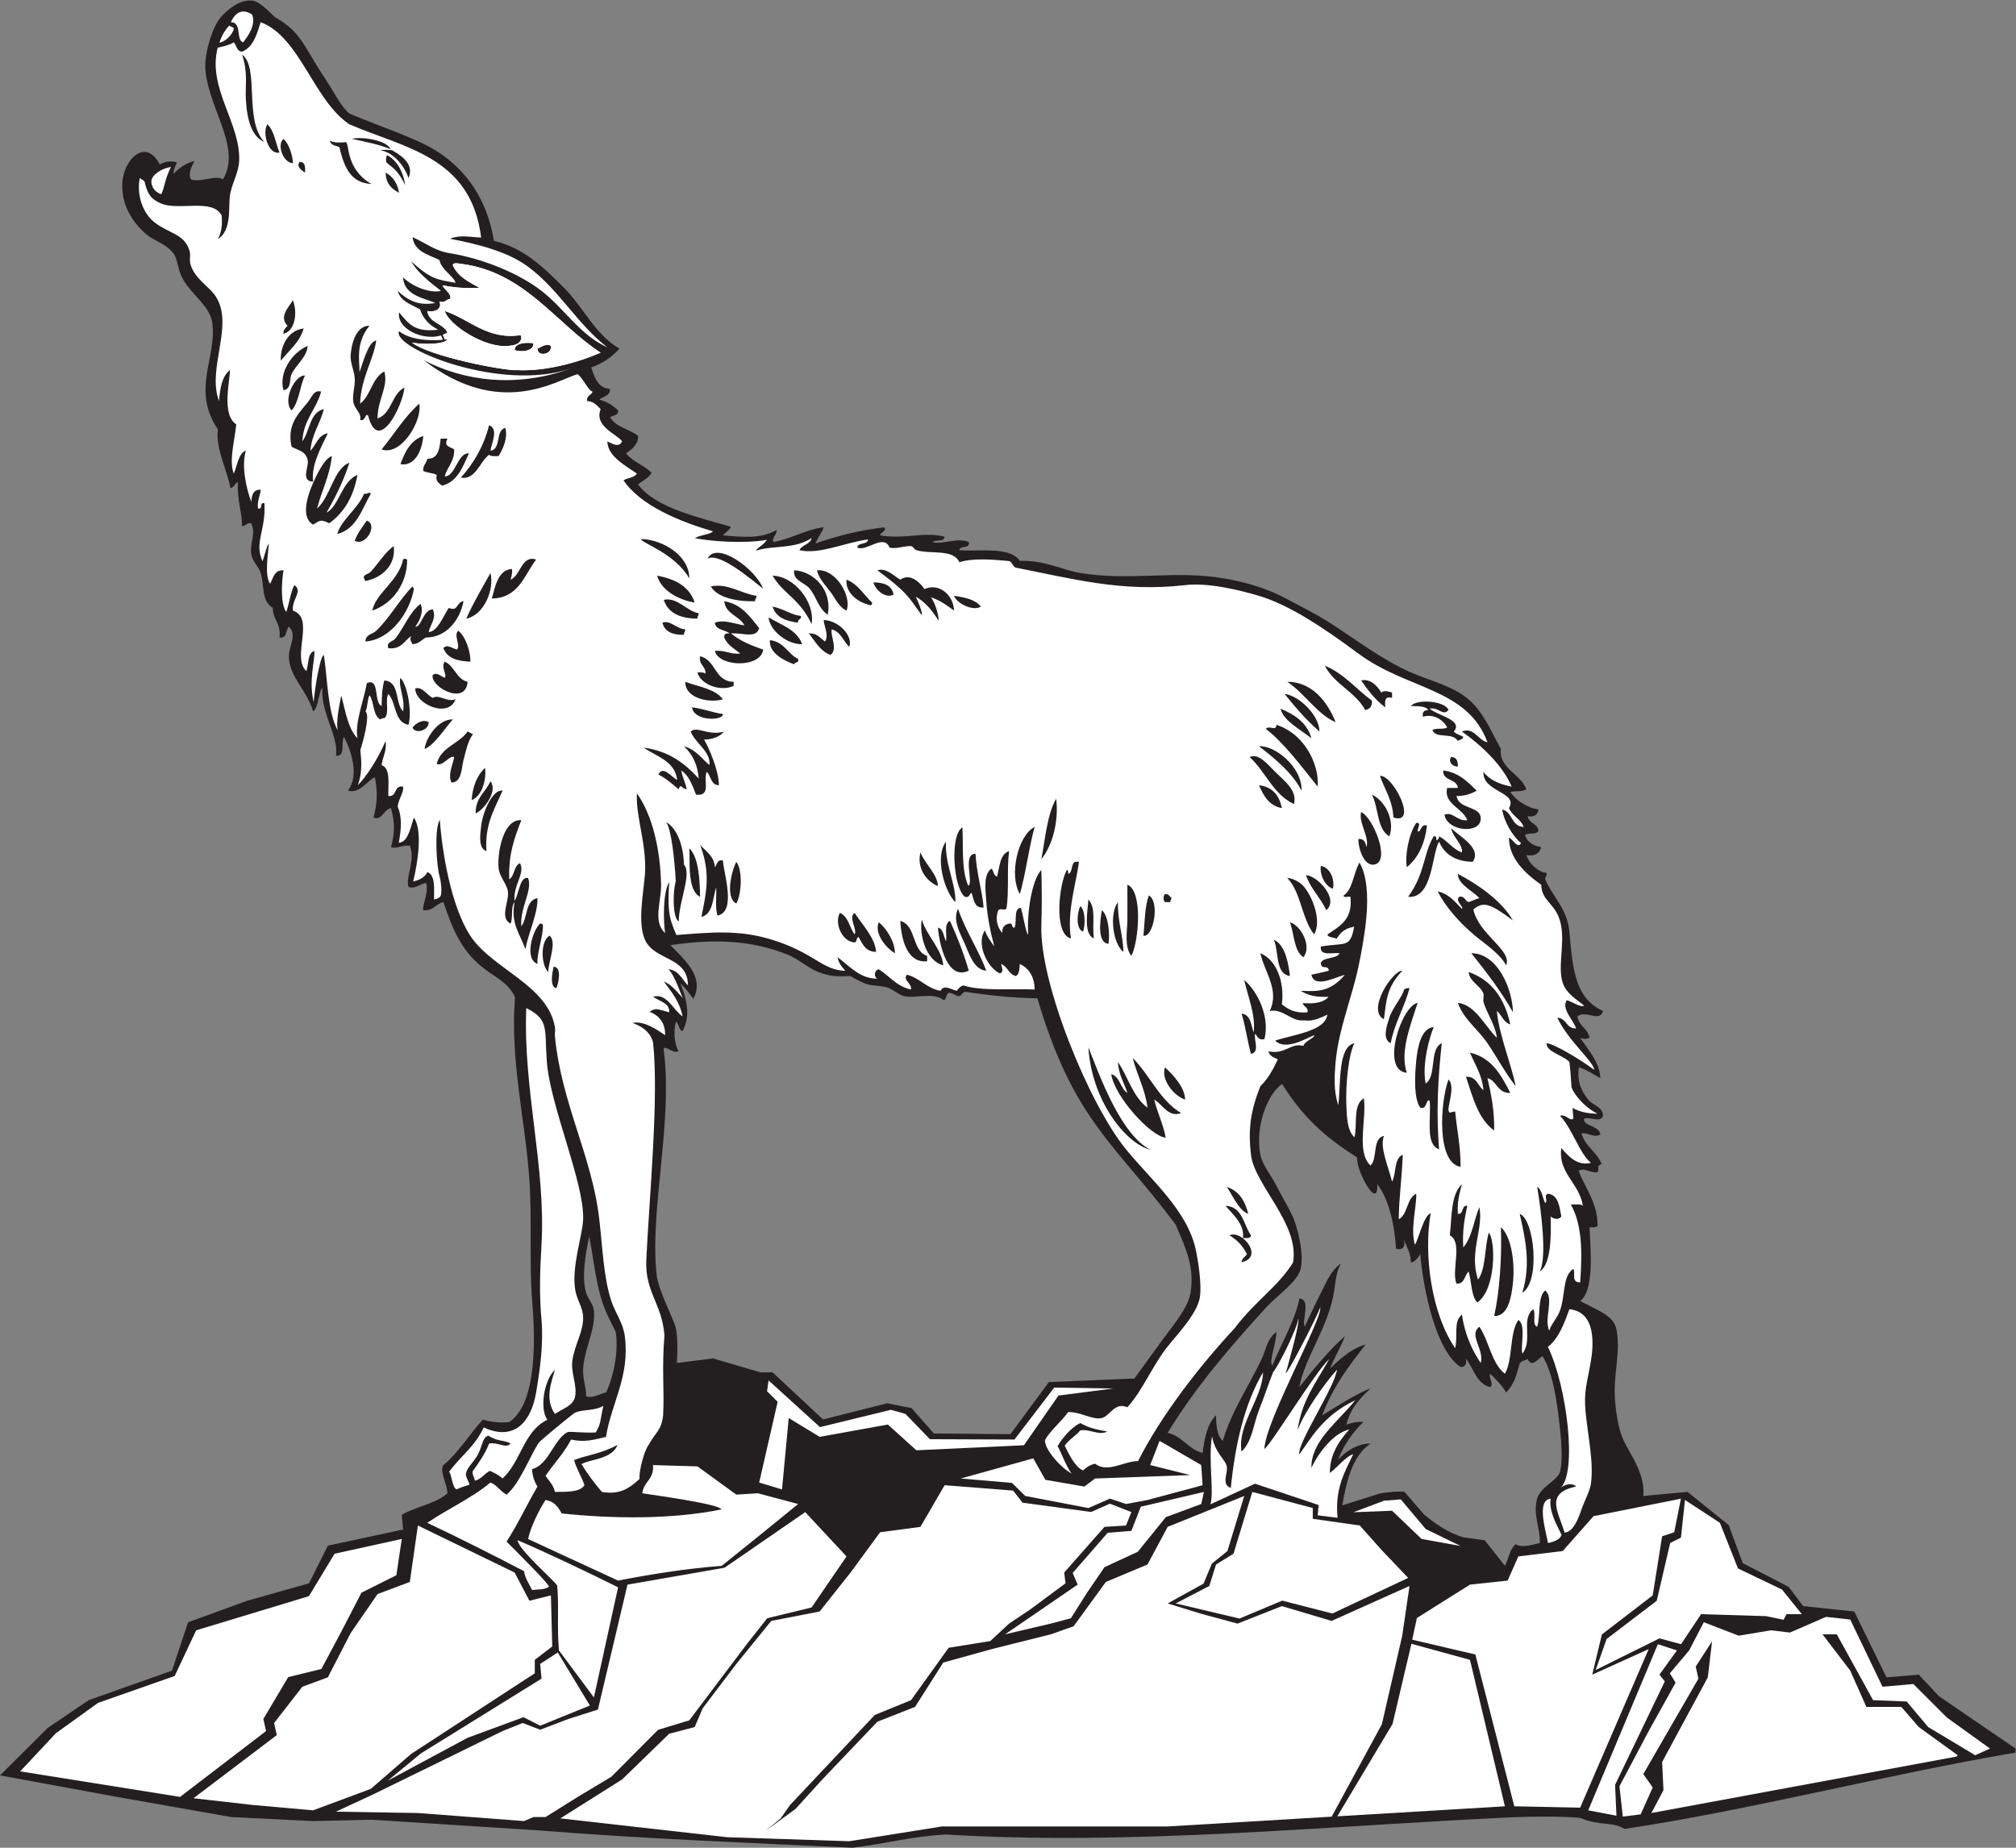
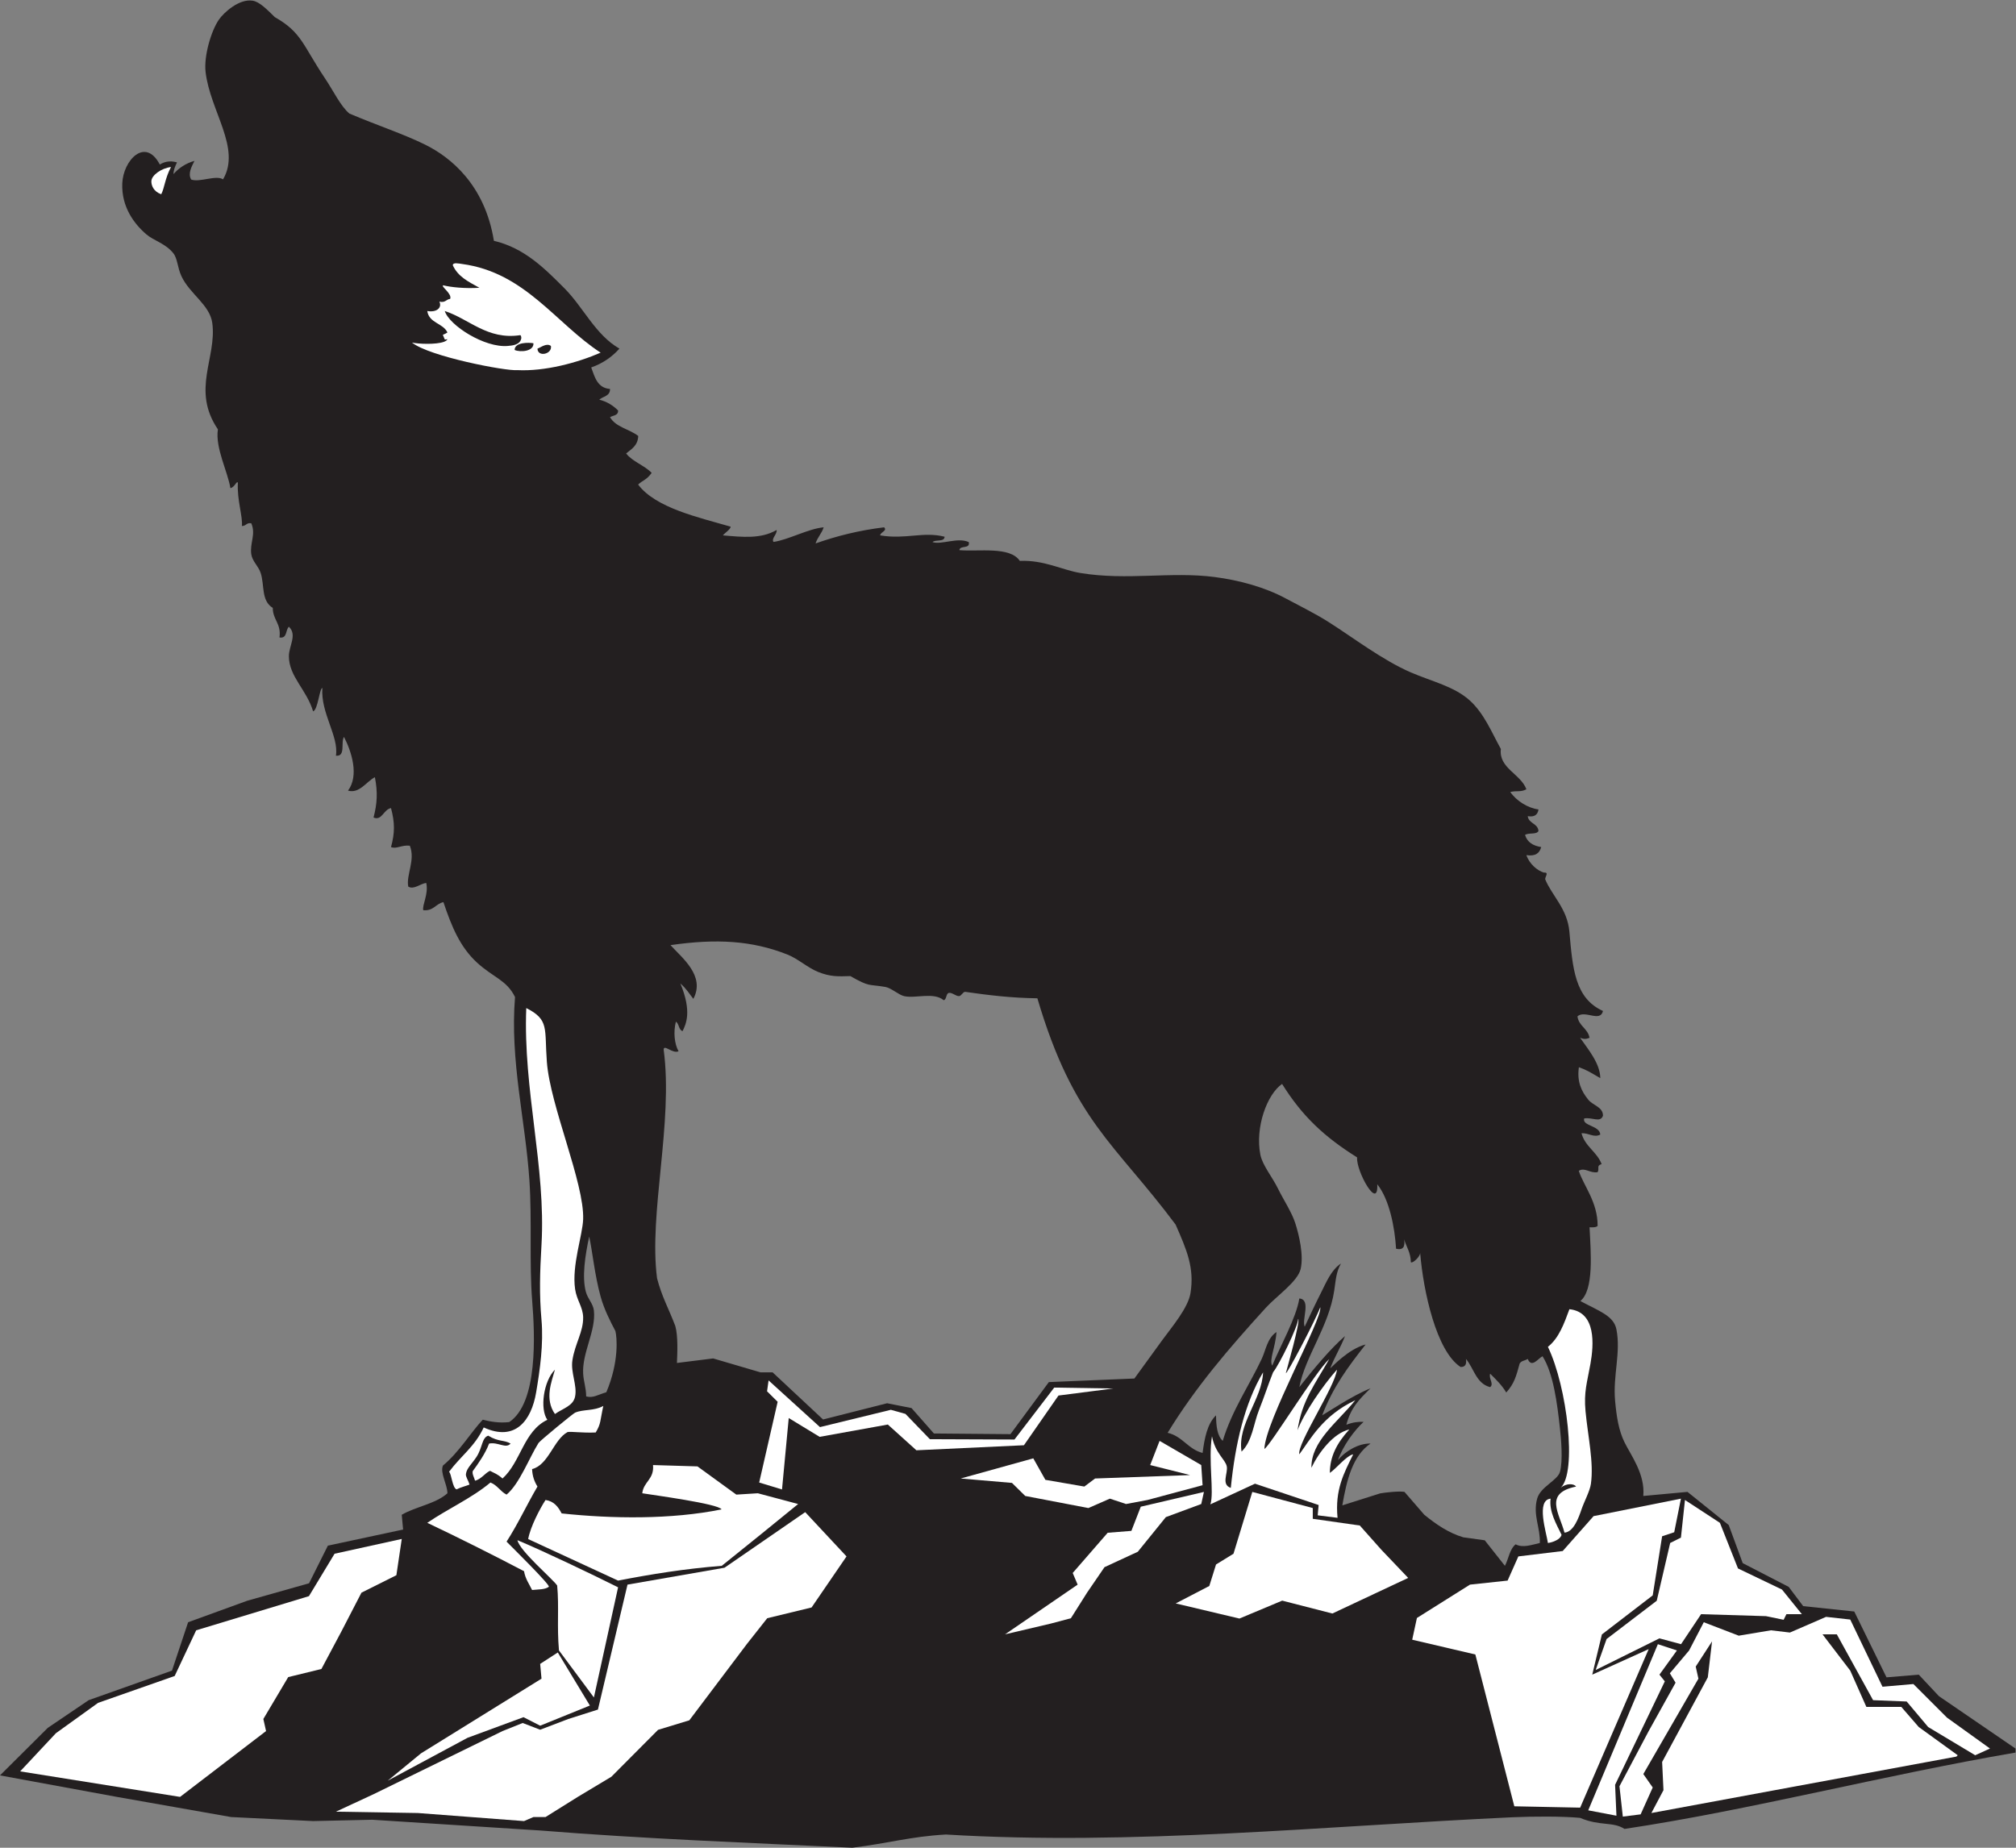
<svg xmlns="http://www.w3.org/2000/svg" viewBox="0 0 760.76 697.36" height="697.36" width="760.76" xml:space="preserve" id="svg2" version="1.1">
  <rect x="0" y="0" width="760.76" height="697.36" fill="#808080" stroke="none" />
  <defs id="defs6" />
  <g transform="matrix(1.333,0,0,-1.333,0,697.36)" id="g10">
    <g transform="scale(0.1)" id="g12">
      <path id="path14" style="fill:#231f20;fill-opacity:1;fill-rule:evenodd;stroke:none" d="M 5705.74,280.84 V 269.434 C 5329.76,204.98 4951.65,105.879 4598.83,53.254 c -33.37,21.445 -68.82,7.215 -125.81,31.289 -51.79,4.715 -131.54,4.324 -191.81,1.68 C 3752.38,61.621 3204.77,5.363 2677.89,37.402 2576.95,31.66 2518.28,13.078 2412.9,0 2124.55,13.77 1820.88,25.293 1529.14,48.809 L 1053.66,79.25 886.293,75.441 654.262,86.856 330.938,143.906 0,204.777 l 135.199,134.559 115.856,78.449 235.836,83.692 45.648,136.933 167.367,60.86 174.977,49.441 53.258,106.516 213.009,45.644 -3.81,41.844 c 40.07,23.332 95.95,30.851 129.34,60.855 -0.55,25.96 -21.29,57.36 -12.77,78.47 45.14,36.86 80.22,95.67 112.77,129.8 20.28,-5.09 46.18,-10.1 74.97,-6.66 81.54,54.43 72.66,247.45 64.99,342.35 -8.67,107.03 -0.26,227.97 -7.93,342.33 -11.49,171.3 -55.25,337.48 -40.73,518.71 -23.65,48.38 -61.71,55.25 -107.62,97.52 -47.57,43.77 -71.34,100.39 -95.09,171.17 -22.02,-4.61 -27.69,-25.58 -57.06,-22.83 -3.51,14.86 15.67,46.21 8.4,77.18 -16.5,-1.84 -35.34,-20.11 -50.88,-10.3 -6.39,32.82 20.78,75.12 4.44,115.71 -22.79,2.87 -38.02,-10.34 -53.26,-3.81 10.96,39.76 11.07,68.8 0,110.32 -21.24,-3.8 -25.78,-37.03 -49.45,-26.64 10.18,38.85 12.26,70.88 3.81,114.12 -23.86,-12.08 -43.51,-47.19 -76.075,-38.04 31.815,42.79 10.192,110.21 -11.418,152.16 -9.683,-15.67 5.52,-56.24 -22.82,-53.25 8.734,54.92 -43.66,120.69 -38.355,191.77 -8.215,-0.94 -12.579,-62.19 -26.231,-66.18 -18.5,61.68 -68.266,98.23 -68.543,155.88 -0.148,29.36 24.242,60.51 0,83.69 -9.984,-9.04 -3.984,-34.06 -26.629,-30.43 5.324,39.55 -18.855,49.61 -19.019,83.68 -33.379,20.72 -22.789,63.51 -34.231,98.9 -6.301,19.48 -23.734,33.09 -26.633,53.25 -4.539,31.64 13.727,56.43 0,87.49 -13.914,2.5 -14.593,-8.23 -26.625,-7.61 3.137,26.15 -14.14,73.61 -11.253,122.52 -3.68,6.46 -8.926,-13.21 -21.235,-15.38 -6.992,45.44 -43.402,114.09 -35.348,166.42 -75.91,111.98 -2.75,202.03 -15.843,300.82 -6.879,51.91 -64.121,82.43 -87.496,133.14 -11.328,24.59 -10.805,49.51 -22.825,64.67 -21.925,27.66 -55.398,35.6 -76.066,53.24 -34.344,29.32 -71.117,77.5 -68.473,144.55 2.571,65.09 64.969,132.2 106.266,53.34 10.848,6.74 26.676,12.47 48.656,6.1 -5.945,-12.13 -10.23,-23.39 -9.789,-33.09 14.227,16.66 34.434,30.43 59.242,37.37 -8.414,-16.94 -19.066,-36.16 -9.351,-52.79 23.992,-8.97 70.426,13.62 90.265,0.48 51.918,88.24 -36.699,193.43 -49.453,304.31 -5.136,44.67 15.641,116.27 38.039,148.35 13.532,19.38 56.848,59.25 95.094,53.25 19.883,-3.1 40.914,-25.17 62.922,-46.59 76.395,-43.46 78.227,-78.07 142.484,-174.03 23.289,-34.78 43.821,-78.16 68.465,-98.9 84.218,-35.67 153.078,-57.74 214.608,-88.12 71.16,-35.14 168.88,-112.84 194.62,-272.29 87.01,-20.3 144.78,-79.48 199.39,-134.09 53.87,-53.86 87.68,-131.87 155.95,-171.17 -20.99,-23.38 -46.95,-41.79 -79.87,-53.25 10.15,-27.88 17.8,-58.27 53.25,-60.87 0.53,-20.81 -19.85,-20.71 -30.43,-30.43 22.35,-5.54 39.14,-16.64 53.25,-30.43 0.92,-14.85 -14.12,-13.77 -22.82,-19.01 15.95,-28.43 55.02,-33.74 79.88,-53.25 -0.95,-26.96 -18.75,-37.05 -34.23,-49.46 16.73,-22.57 53.35,-34.76 72.27,-55.15 -15.09,-20.59 -24.8,-20.37 -38.36,-32.97 50.04,-66.6 171.64,-92.97 261.99,-119.27 -0.93,-8.1 -14.7,-16.09 -22.03,-24.64 55.36,-4.72 107.24,-10.72 152.15,15.22 1.46,-12.66 -15.41,-23.82 -8.87,-33.76 42.26,5.92 97.9,37.29 142.01,41.37 -5.32,-17.51 -17.51,-28.15 -22.83,-45.66 59.03,20.85 122.72,37.04 194,45.66 9.56,-10.01 -9.54,-12.82 -11.41,-22.83 72.73,-12.19 121.75,11.62 182.59,-3.81 -0.6,-15.89 -25.89,-7.07 -34.24,-15.21 25.39,-8.39 71.12,14.43 102.7,0 4.32,-20.79 -25.06,-7.92 -26.62,-22.82 54.77,-4.78 143.29,11.5 171.16,-30.43 68.28,3.03 120.4,-25.87 171.18,-34.24 133.46,-21.97 255.61,4.81 380.38,-11.42 69.99,-9.08 142.86,-29.04 201.61,-60.84 33.12,-17.93 81.16,-41.54 117.91,-64.67 70.66,-44.49 154.69,-109.47 235.84,-144.55 59.07,-25.53 123.51,-39.73 167.37,-79.89 40.67,-37.23 61.67,-90.46 87.49,-136.93 -6.65,-54.23 56.01,-70.29 72.27,-114.12 -17.21,-8.8 -25.42,-2.99 -45.65,-7.61 18.16,-26.06 50.51,-45.68 79.88,-49.44 -2.05,-14.43 -10.63,-22.33 -30.43,-19.02 2.67,-21.43 28.3,-19.88 30.43,-41.84 -5.2,-11.27 -28.74,-4.22 -38.04,-11.41 6.18,-20.47 22.67,-30.6 45.65,-34.24 -4.38,-17.16 -16.27,-26.84 -41.84,-22.83 8.74,-25.64 31.42,-44 49.45,-49.44 15.95,1.4 2.71,-12.39 3.8,-19.01 19.36,-47.13 62.66,-82.8 68.47,-148.36 9.17,-103.44 15.23,-188.48 95.1,-224.42 -7.68,-33.27 -51.22,3.64 -72.28,-15.22 3.76,-27.93 29.42,-33.99 34.24,-60.86 -10.77,-3.96 -15.85,-3.97 -26.63,0 22.41,-32.33 56.65,-72.39 57.06,-114.11 -30.87,17.86 -37.3,22.52 -60.63,30.9 -5.61,-40.34 6.46,-66.99 26.4,-91.76 13.64,-16.96 42.01,-20.4 41.84,-45.65 -7.81,-20.7 -29.83,-3.58 -53.26,-7.61 -6.25,-21.54 43.83,-19.52 45.65,-45.64 -18.4,-9.7 -32.29,4.84 -53.25,3.8 10.11,-38.07 43.86,-52.5 57.06,-87.49 -15.77,-4.13 -5.36,-12.4 -11.42,-22.82 -21.62,-3.73 -36.66,14.63 -53.25,3.81 13.05,-41.51 53.82,-88.19 53.25,-155.97 -4.5,-4.38 -13.44,-4.3 -22.82,-3.8 3.54,-71.96 12.85,-176.84 -25.99,-208.9 54.07,-28.99 94.48,-41.72 102.07,-80.19 12.94,-65.57 -10.15,-130.75 -3.81,-201.6 4.17,-46.45 10.35,-84.65 26.62,-117.92 17.93,-36.62 58.91,-90.27 53.26,-152.151 l 125.12,11.551 116.75,-93.965 39.61,-107.782 130.12,-67.199 41.07,-54.519 144.54,-15.215 91.29,-186.399 91.3,7.618 57.04,-60.868 216.82,-148.351 z m -1909.52,1373.2 c -27.86,-18.26 -41.5,-52.99 -57.05,-83.7 -15.63,-30.85 -31.15,-63.96 -45.65,-95.09 -9.09,19.35 19.15,76.75 -15.22,79.88 -8.75,-55.34 -54.66,-136.02 -76.72,-190.2 -9.38,16.55 9.26,51.82 12.06,95.1 -26.26,-17.36 -29.88,-50.44 -41.84,-76.07 -33.57,-71.94 -84.25,-145.44 -110.32,-232.05 -15.84,14.59 -18.59,42.28 -19.01,72.28 -24.58,-23.6 -32.49,-63.88 -38.04,-106.5 -41.32,10.67 -56.68,47.29 -98.9,57.06 78.06,128 172.97,238.77 277.68,353.75 30.31,33.3 90.75,74.43 98.89,110.31 8.92,39.23 -4.59,96.12 -15.21,129.33 -9.9,30.97 -33.01,65.51 -49.45,98.89 -15.96,32.44 -43.53,65.27 -49.45,95.1 -15.29,77.17 18.77,171.01 61.5,200.34 57.47,-92.14 120.4,-150.29 212.37,-207.95 -3.1,-39.36 60.82,-153.23 57.07,-76.07 34.21,-42.81 49.57,-121.54 53.26,-182.58 21.28,-4.82 25.76,7.2 22.81,26.62 6.37,-21.53 18.59,-37.2 19.02,-64.66 4.46,-4.8 26.91,15.98 26.31,26.62 9.1,-110.51 46.24,-278.93 114.43,-323.32 13.13,-0.45 17.68,7.68 15.22,22.83 22.65,-26.8 29.04,-69.87 68.46,-79.88 11.65,9.44 -4.55,23.08 0,38.03 16.69,-16.28 33.35,-32.58 45.65,-53.25 22.77,25.45 27.84,45.29 38.08,82.32 5.9,8.58 13.92,7.14 22.78,12.78 11.01,-27.4 29.78,1.88 41.84,7.59 30.77,-48.92 41.42,-131.95 49.46,-205.4 3.06,-27.97 8.65,-90.15 0,-121.72 -6.77,-24.67 -55.3,-42.29 -64.67,-76.071 -12.78,-46.062 9.42,-82.421 7.61,-125.535 -24.15,-5.5 -48.21,-14.543 -68.47,-3.789 -17.04,-13.398 -19.84,-41.027 -30.44,-60.859 l -57.05,72.265 -60.78,8.446 c -41.59,12.285 -76.77,36.593 -110.39,63.828 l -56.1,64.815 c -15.87,2.76 -54.43,-1.76 -68.67,-4.24 l -107.27,-33.954 c 12.45,72.514 29.29,140.634 79.88,174.984 -34.71,1.07 -72.84,-22.72 -92.23,-46.92 14.12,40.4 45.81,83.82 72.58,108.41 -14.91,0.63 -30.59,-1.14 -48.81,-8.24 12.45,47.14 33.81,69.54 68.46,103.17 -53.28,-21.29 -121.64,-68.12 -136.94,-76.55 30.83,80.76 73.97,138.11 123,200.67 -49.25,-12.78 -95.85,-64.75 -100.17,-67.52 12.3,32.09 29.56,59.2 41.84,91.29 -40.89,-35.2 -90.38,-94.74 -129.33,-144.55 16.54,86.97 83.77,171.6 98.9,273.87 4.69,31.76 5.48,52.37 19.02,76.09 z M 1659.43,1277.77 c -0.14,24.22 -7.35,42.21 -8.57,64.34 -3.29,59.8 36.67,121.05 30.43,178.78 -2.11,19.56 -17.42,33.13 -22.82,53.25 -11.32,42.18 -2.02,102.65 9.51,156.28 9.43,-42.84 15.36,-108.75 32.33,-170.03 9.89,-35.67 26.67,-68.74 41.84,-97.51 4.19,-15.62 11.25,-86.18 -25.7,-173.3 -25.7,-7.54 -36.77,-16.87 -57.02,-11.81 z m 1551.96,50.71 -242.18,-10.14 -108.73,-147.4 -216.66,1.9 -63.37,71.95 -69.13,13.64 -181.32,-45.96 -142.8,133.45 h -34.23 l -134.04,39.4 -102.59,-12.78 c 1.18,27.56 3.5,76.2 -4.66,104.72 -19.13,50.32 -38.26,83.13 -51.61,134.93 -24.09,183.62 46.35,440.37 18.7,647.6 0.54,16.09 25.36,-12.74 42.17,-4.75 -11.73,20.6 -14.98,54.64 -7.62,83.68 9.68,-5.54 7.37,-23.08 19.03,-26.63 9.13,19.34 27.28,54.02 -6.26,134.95 18.05,-16.19 24.49,-28.08 36.69,-43.65 34.74,65.37 -32.64,116.63 -64.67,152.14 129.72,18.8 230.56,13.15 330.93,-26.62 30.61,-12.12 56.81,-37.2 87.49,-49.46 34.53,-13.77 56.38,-12.68 90.66,-11.56 56.4,-31.91 49.51,-22.21 99.22,-30.75 16.81,-2.89 37.54,-22.66 53.56,-26.15 32.23,-7.03 82.84,12.37 111.59,-11.41 8.97,2.35 5.99,19.28 14.85,20.73 8.77,1.44 19.87,-9.57 28.55,-9.14 6.62,0.33 10.84,12.27 17.42,12.11 66.23,-9.54 130.26,-17.33 204.33,-18.31 102.99,-347.9 218.56,-409.22 391.33,-640.63 31.42,-71.57 53.63,-122.35 42.16,-194 -6.68,-41.73 -51.85,-94.87 -79.89,-133.13 l -78.92,-108.73 v 0" />
      <path id="path16" style="fill:#ffffff;fill-opacity:1;fill-rule:evenodd;stroke:none" d="m 5633.48,280.84 -41.86,-19.012 -133.14,79.883 -60.84,72.273 -95.1,3.801 -102.7,186.387 -40.48,0.047 78.51,-102.742 45.65,-102.715 h 98.89 l 49.47,-57.051 110.3,-79.883 -3.8,-3.801 -863.48,-159.765 34.24,64.668 -3.81,79.875 129.34,239.636 12,101.789 -46.24,-71.347 7.62,-34.238 -155.97,-270.071 26.63,-38.035 -34.24,-76.086 -50.4,-6.336 -9.51,85.906 82.74,156.27 76.08,136.945 -16.17,26.621 54.52,64.668 41.52,79.883 98.91,-38.047 91.29,15.223 53.57,-6.348 102.37,44.387 68.48,-7.609 91.29,-190.196 87.49,7.61 95.1,-95.098 121.73,-87.492 z m -768.04,302.539 -4.26,1.25 4.26,-1.25 z" />
      <path id="path18" style="fill:#ffffff;fill-opacity:1;fill-rule:evenodd;stroke:none" d="m 5100.94,661.223 h -43.71 l -7.91,-15.852 -49.93,10.305 -183.75,5.547 -56.73,-84.942 -61.18,16.485 -180.52,-89.563 30.9,87.649 142.01,108.418 38.03,163.554 30.44,15.223 11.41,106.504 98.91,-64.656 51.19,-129.172 124.57,-59.754 56.27,-69.746 v 0" />
      <path id="path20" style="fill:#ffffff;fill-opacity:1;fill-rule:evenodd;stroke:none" d="m 4758.59,988.359 -19.02,-95.097 -34.24,-11.407 -26.62,-167.382 -143.91,-110.614 -27.26,-113.8 159.76,72.277 -194,-448.859 -186.39,3.808 -110.31,429.824 -178.78,41.848 13.32,61.492 150.25,94.465 106.51,11.414 30.43,68.469 125.53,15.215 87.48,98.894 247.25,49.453 v 0" />
      <path id="path22" style="fill:#ffffff;fill-opacity:1;fill-rule:evenodd;stroke:none" d="m 4747.18,558.527 -49.45,-68.468 15.22,-19.024 -140.75,-292.898 3.81,-87.473 -79.88,15.207 197.16,470.399 53.89,-17.743 v 0" />
-       <path id="path24" style="fill:#ffffff;fill-opacity:1;fill-rule:evenodd;stroke:none" d="M 4260.28,117.285 3785.86,88.926 3942.22,350.5 l 53.39,226.902 165.78,-45.496 98.89,-414.621 z M 3769.86,87.969 3305.53,60.215 h -639.05 l -262.46,-41.836 -346.14,11.418 -471.68,53.25 174.98,110.312 133.13,129.336 72.27,19.016 22.82,53.25 95.1,125.527 98.9,121.719 136.93,26.633 87.5,110.312 83.68,114.11 114.11,15.215 68.48,117.923 193.99,-15.23 26.63,-34.217 194.15,-26.316 53.09,23.457 60.87,-23.781 -15.22,-38.028 -60.86,-3.808 -114.11,-129.325 3.8,-30.441 -102.71,-76.074 -57.06,-38.035 -53.25,-49.446 -117.91,-19.011 -106.51,-148.36 -102.54,-41.847 -239.81,-254.852 -26.63,-38.039 -41.84,-34.238 83.68,60.871 76.09,83.679 155.94,163.567 106.52,41.836 79.88,125.527 136.94,38.047 167.36,41.836 64.67,22.82 91.29,125.528 117.92,49.445 57.06,106.512 216.81,87.492 -47.66,-156.028 -44.09,-35.605 -23.44,-56.492 -101.62,-56.184 98.9,-30.418 98.9,-26.64 125.52,49.453 140.75,-41.848 220.61,98.906 L 3969.63,600.461 3912,349.629 3769.86,87.969 v 0" />
-       <path id="path26" style="fill:#ffffff;fill-opacity:1;fill-rule:evenodd;stroke:none" d="m 4134.76,854.277 -110.31,19.961 -83.68,79.883 -109.68,-4.277 86.74,32.636 47.66,3.809 70.71,-84.062 98.56,-47.95 v 0" />
      <path id="path28" style="fill:#ffffff;fill-opacity:1;fill-rule:evenodd;stroke:none" d="m 3408.23,1007.38 -7.6,-34.235 -100.15,-37.051 -79.47,-98.094 -94.26,-43.633 -49.45,-72.277 -45.65,-72.266 -57.06,-15.222 -129.32,-30.43 205.41,140.742 -13.95,32.969 99.01,113.875 67.09,5.305 26.62,68.476 178.78,41.841 v 0" />
      <path id="path30" style="fill:#ffffff;fill-opacity:1;fill-rule:evenodd;stroke:none" d="m 2996.46,1280.29 -97.78,-140.73 -304.47,-14.26 -80.83,72.9 -193.05,-34.87 -87.48,53.26 -19.02,-202.23 -64.67,19.64 52.31,228.56 -29.97,29.73 4.29,30.81 145.5,-132.19 200.65,48.97 41.31,-11.57 69.16,-71.64 239.48,-0.94 112.54,147.07 166.96,-2.6 -154.93,-19.91 v 0" />
      <path id="path32" style="fill:#ffffff;fill-opacity:1;fill-rule:evenodd;stroke:none" d="m 950.957,102.063 106.503,49.453 365.17,178.777 57.06,22.832 49.45,-19.031 79.88,30.437 83.68,26.621 83.69,353.762 274.67,47.859 228.38,157.383 116.98,-125.359 -98.9,-144.543 -125.53,-30.43 -57.06,-72.285 -163.56,-216.816 -88.44,-26.942 -132.18,-132.812 -95.1,-57.063 -91.29,-57.05 h -34.24 L 1483.5,75.441 1182.99,98.262 950.957,102.063 v 0" />
-       <path id="path34" style="fill:#ffffff;fill-opacity:1;fill-rule:evenodd;stroke:none" d="M 1513.93,531.906 V 493.859 L 1163.97,265.637 1049.86,166.73 886.293,105.871 715.121,121.086 547.754,140.109 783.59,318.887 l -7.61,34.238 79.883,102.695 72.278,26.621 64.656,125.539 76.083,110.301 91.29,34.239 22.82,159.765 273.88,-133.133 41.84,-79.882 60.86,15.203 3.81,-144.539 -49.45,-38.028 v 0" />
      <path id="path36" style="fill:#ffffff;fill-opacity:1;fill-rule:evenodd;stroke:none" d="M 1122.13,771.543 1023.23,722.09 966.172,611.777 909.898,506.074 815.922,483.086 745.551,364.531 753.16,330.293 509.719,143.906 57.062,216.184 158.32,324.289 l 119.368,85.887 216.816,76.074 60.855,129.336 319.207,96.68 72.586,120.129 190.188,41.843 -15.21,-102.695 v 0" />
      <path id="path38" style="fill:#ffffff;fill-opacity:1;fill-rule:evenodd;stroke:none" d="m 456.465,4681.55 c -21.758,7.49 -28.18,25.01 -27.973,36.61 0.309,17.81 29.539,37.43 55.547,40.43 -17.32,-33.14 -18.07,-58.38 -27.574,-77.04 v 0" />
      <path id="path40" style="fill:#ffffff;fill-opacity:1;fill-rule:evenodd;stroke:none" d="m 3784.8,1353.53 c -4.78,-47.24 -113.65,-209.96 -106.5,-239.64 30.51,41.3 66.2,109.91 158.34,152.94 -51.11,-62.94 -125.36,-116.07 -124.11,-190.99 20.65,43.08 61.96,97.97 107.31,108.42 -36.18,-39.59 -54.98,-77.52 -55.16,-123 16.61,10.51 47.51,49.49 66.1,52.47 -26.38,-53.54 -51.97,-99.95 -44.28,-179.648 l -56.21,7.043 2.69,29.168 -180.21,60.387 -126.31,-58.481 c 11.29,33.331 -6.6,125.571 4.59,192.721 9.01,-48.03 37.95,-65.55 41.85,-85.27 3.81,-19.35 -16.63,-51.51 11.41,-60.86 12.7,126.78 39.5,239.44 91.29,327.13 -2.19,-75.08 -73.22,-146.51 -60.87,-224.42 30.45,29.1 33.72,78.44 49.45,117.91 16.15,40.48 25.11,70.05 39.95,106.99 17.98,22.12 70.85,130.59 70.85,150.88 7.04,-6.07 -32.42,-143.63 -34.71,-152.94 0.01,-10.11 83.39,148.34 97.32,185.91 7.09,-31.51 -156.22,-323.84 -158.19,-401.15 16.07,8.2 144.65,219.16 183.54,254.39 -39.13,-69.32 -77.87,-118.22 -89.72,-201.45 18.58,49.25 71.67,126.75 111.58,171.49 v 0" />
-       <path id="path42" style="fill:#ffffff;fill-opacity:1;fill-rule:evenodd;stroke:none" d="m 649.547,5159.74 c 0.066,-4.21 13.18,-4.58 12.394,-9.13 -2.964,-17.18 -25.531,-38.7 -40.804,-39.58 5.058,13.48 10.593,29.58 28.41,48.71 z m 38.949,-48.03 c -21.644,5.37 -2.305,56.75 -34.945,56.97 7.308,16.79 25.57,44.4 60.062,21.72 11.938,-29.25 -12.152,-61.89 -25.117,-78.69 v 0" />
-       <path id="path44" style="fill:#ffffff;fill-opacity:1;fill-rule:evenodd;stroke:none" d="m 3590.82,2255.04 c 2.79,-13.69 15.59,-17.38 26.62,-22.83 -13.28,-28.56 -27.99,-55.69 -49.45,-76.08 -28.74,-72.15 -34.71,-124.5 -26.62,-194 10,-85.86 138.07,-195.63 119.2,-305.01 -41.94,-68.16 -106.13,-107.97 -164.85,-185.67 -98.88,-106.44 -206.79,-244.43 -273.87,-376.59 -42.2,-0.81 -86.14,-34.91 -121.73,-7.6 -14.77,-2.97 -24.85,-10.65 -34.23,-19.03 -23.14,10.02 -41.05,48.33 -51.84,70.2 12.84,18.07 32.97,28.78 43.92,43.12 27.5,4.99 53.31,-15.89 76.39,-3 -52.86,8.63 -62.66,17.68 -76.58,23.83 -28.35,-14.72 -49.69,-42.65 -64.17,-65.67 4.05,-1.11 25.62,-61.05 40.26,-77.34 -30.76,15.83 -78.36,70.37 -75.44,94.93 13.61,25.8 49.13,55.2 65.3,79.25 36.87,0.49 68.12,-23.1 95.4,-16.96 22.85,5.14 36.29,46.5 72.29,30.42 41.95,45.9 70.17,115.33 110.3,167.38 25.91,33.57 87.89,96.66 95.1,144.55 5.27,35.02 -4.09,98.6 -11.41,133.13 -23.78,112.23 -126.16,197.67 -197.8,285.29 -104.55,127.84 -245.54,471.96 -239.64,635.23 1.79,49.7 1.42,107.46 0,155.96 -28.45,-31.16 -41.04,-125.7 -37.25,-182.75 -7.03,0.58 -16.6,73.12 -21.87,75.45 -20.38,-2.43 -8.99,-41.41 -16.96,-56.26 -10,-1.13 -3,14.75 -15.22,11.4 -12.67,-2.54 -20.65,-9.77 -19.01,-26.62 -15.45,16.34 -20.71,42.92 -11.41,64.66 9.89,6.92 11.46,-1.64 22.82,3.81 8.03,49.03 0.93,113.19 7.6,163.56 -26.7,-8.79 -26.26,-44.73 -34.22,-72.27 -9.63,3.06 -9.72,15.66 -15.22,22.83 -24.56,-16.1 -16.93,-61.34 -15.22,-91.31 2.69,-47.22 14.13,-97.15 22.83,-129.32 -9.83,14.27 -20.63,27.57 -26.63,45.65 -25.98,-38.67 7.77,-106.14 41.84,-121.72 13.01,2.02 5.82,18.32 3.8,26.62 18.69,-6.66 21.32,-29.41 41.84,-34.22 10.45,4.75 9.87,20.55 11.41,34.22 25.42,-12.62 41.32,-34.77 41.85,-72.28 -59.63,2.8 -151.55,-5.38 -201.6,11.42 -9.44,-1.97 -13.56,-9.28 -19.03,-15.22 -16.84,4.35 -36.46,18.59 -45.63,0 -39.99,6.94 -57.87,35.97 -95.1,45.65 -13,-15.72 14.28,-23.6 11.41,-41.85 -41.07,8.39 -60.59,38.32 -91.29,57.07 -12.25,-1.89 -15.17,-21.22 -3.82,-26.63 -49.12,0.33 -75.97,32.9 -112.52,60.87 2.42,-16.39 10.46,-25.45 21.71,-38.52 -66.88,1.8 -88.13,52.29 -212.39,89.51 -91.8,27.52 -169.83,19.28 -265.78,11.92 -24.44,54.52 -24.03,75.93 -20.6,150.09 -18.57,-31.5 -16.16,-113.82 -11.42,-144.54 -35.59,31.93 -10.44,89.27 -11.41,136.93 -2.03,100.86 -24.8,197.14 -68.47,258.67 -3.66,-66.3 28.49,-145.14 22.83,-228.24 -3.41,-50.04 -22.07,-137.24 0,-186.38 26.92,-59.97 121.74,-46.77 121.72,-129.33 -16.39,16.5 -26.04,43.3 -55.16,45.88 21.42,-22.57 35.7,-77.1 42.64,-83.83 -31.36,35.98 -39.44,41.44 -55.95,49.36 21.52,-29.2 44.79,-56.65 53.26,-98.9 -24.05,14.38 -44.89,67.98 -83.37,55.4 17.19,-12.85 48.02,-17.2 45.33,-43.99 -32.04,8.64 -38.39,13.88 -55.47,1.27 27.76,-9.96 44.81,-32.2 44.05,-65.93 -19.3,12.86 -59.59,42.02 -92.08,34.55 40.83,-14.96 52.04,-35.77 57.85,-54.05 17.14,-156.11 -10.73,-440.68 -19.02,-615.75 -4.37,-92.66 44.16,-123.5 51.36,-214.6 -7.81,-93.45 -0.05,-157.54 -3.66,-225.72 -4.64,-43.63 -20.04,-46.45 -41.38,-84.95 -11.48,-15.18 -26.82,-68.5 -25.66,-96.33 -28.68,-25.85 -55.5,-45.275 -106.18,-36.45 -20.1,23.01 -41.71,51.64 -57.85,78.61 19.32,13.65 87.3,13.11 101.6,54.76 -40.64,-23.96 -90.49,-30.05 -122.68,-43.11 5.61,-22.27 22.59,-50.24 29.48,-71.24 -13.68,-20.57 -50.07,-18.4 -83.69,-19.02 -4.14,19.94 -16.89,31.28 -26.62,45.64 23.67,34.66 52.41,64.24 72.27,102.71 37.87,-8.55 65.07,-0.72 98.9,7.6 14.77,95.18 68.11,170.14 53.26,285.3 -4.83,37.37 -27.46,66.71 -38.04,98.9 -21.95,66.66 -24.37,145.31 -34.24,232.03 -20.22,177.64 -106.93,327.02 -125.53,517.32 -0.91,9.28 1.59,17.44 0,26.62 -20.71,119.54 -178.52,164.79 -239.64,258.67 -55.55,85.3 -80.26,241.7 -86.22,328.08 -15.71,-23.95 -9.88,-127.28 -0.8,-159.78 4.52,-16.14 6.43,-39.24 4.25,-51.81 -1.13,-6.53 -6.59,-11.51 -19.93,-13.8 -0.03,31.68 4.32,69.3 -19.02,77.66 -5.46,-15.23 -25.85,-23.89 -39.94,-26.62 13.72,56.05 26.9,144.84 1.9,180.99 -12.45,-41.43 -19.28,-69.47 -42.63,-71.48 4.38,24.84 12.1,67.09 -3.17,102.67 2.9,23.19 17.68,38.58 15.37,56.31 -27.3,4.47 -16.01,-29.63 -41.84,-26.64 -0.74,34.78 7.07,78.07 -19.02,87.5 2.91,23.71 14.75,38.49 11.41,68.46 -24.25,-56.41 -57.65,-104.48 -78.77,-125.2 16.14,43.27 7.75,84.02 7.13,99.57 5.67,17.01 29.18,97.72 14.58,109.31 6.66,12.37 4.75,33.29 11.41,45.66 13.93,-19.05 8.95,-56.98 30.43,-68.47 3.07,2.01 6.18,3.97 11.41,3.8 16,10.64 1.31,51.94 11.42,68.47 23.33,-24.85 15.9,-80.46 57.05,-87.49 9.59,32.01 -0.32,108.08 -22.81,133.13 -6.73,-25.8 13.76,-57.19 7.6,-95.1 -23.61,23.31 -8.79,85.04 -53.26,87.5 -5.88,-20.74 -7.13,-46.12 -7.6,-72.28 -23.41,10.05 -4.27,81.29 -41.84,64.67 -9.19,-51.93 -34.17,-110.44 -26.63,-155.96 -26.605,26.65 -34.648,78.99 -45.648,121.25 -2.797,-14.82 -16.324,-73.65 -9.981,-99.06 -29.019,51.37 -28.968,148.07 -39.468,213.65 -12.414,-4 -28.61,-118 -28.61,-133.61 -15.031,60.26 3.403,116.74 1.985,145.02 -20.387,-6.23 -15.774,-37.48 -22.828,-57.05 -43.524,39.49 26.031,149.66 -38.036,171.17 -4.64,30.06 29.536,55.57 3.809,72.27 -11.027,-21.95 -13.934,-52.01 -22.824,-76.08 -16.645,23.64 -13.215,84.34 -7.614,117.93 -26.917,1.55 -28.652,-22.07 -38.031,-38.05 -16.543,24.42 -5.136,82.63 -3.808,114.11 -6.078,-8.33 -10.305,-29.8 -17.512,-50.48 -24.676,53.92 10.258,87.86 5.148,164.6 -15.675,3 -2.386,-18.21 -18.066,-15.21 -2.852,23.14 6.266,34.31 7.613,53.25 -21.195,0.9 -25.367,-15.21 -26.633,-34.24 -14.359,38.23 -28.605,102.41 -15.211,144.55 -20.199,-5.13 -24.148,-40.83 -34.242,-64.82 -13.828,35.96 0.969,85.52 6.981,139.63 -44.324,27.53 -15.403,133.95 -18.391,153.42 -21.836,-17.46 -27.683,-50.93 -30.426,-87.48 -36.336,94.74 49.114,223.64 -15.214,304.3 -17.786,22.3 -52.981,43.99 -64.668,79.88 -5.551,17.05 0.668,27.36 -3.801,41.84 -14.778,47.92 -57.774,47.77 -98.903,79.87 -32.593,25.47 -51.152,75.26 -41.839,125.53 5.39,-4.16 10.035,-5.44 13.558,-10.01 8.043,-34.03 16.914,-49.71 47.305,-62.25 50.84,-20.98 146.473,15.69 171.168,-34.24 0.918,-18.11 2.305,-42.07 -10.778,-66.24 38.653,23.92 29.86,85.81 33.598,119.5 3.938,35.41 25.293,66.71 26.625,102.69 3.953,106.17 -90.437,205.74 -60.851,319.52 16.418,3.87 33.191,7.38 45.636,15.22 7.754,-8.73 8.082,-24.88 22.828,-26.62 32.614,13.03 42.184,49.11 53.258,83.68 111.391,-41.89 149.278,-221.03 251.043,-289.08 155.188,-67.32 344.478,-90.79 373.098,-320.64 -28.98,0.78 -58.79,8.69 -88.28,-3.48 80.87,-15.36 163.65,-36.56 221.1,-79.1 87.17,-64.55 140.4,-164.01 224.42,-228.23 -79.18,35.82 -119.2,107.66 -186.38,159.77 -63.71,49.41 -165.22,91.25 -258.67,106.51 -45.06,7.36 -65.94,27.72 -106.5,45.64 5.35,-41.56 44.7,-49.13 76.08,-64.67 5.69,-28.57 41.98,-46.71 45.64,-64.66 -52.69,9.43 -69.93,9.95 -125.53,60.86 23.8,-42.17 81.25,-79.3 84.01,-83.52 -18.9,-6.14 -69.61,2.91 -106.83,37.88 2.55,-51.98 61.48,-58.68 91.29,-72.28 -39.51,-7.41 -71.89,1.19 -106.51,34.24 7.29,-28.82 35.03,-36.93 63.18,-52.37 12.14,-35.36 34.39,-47.69 50.94,-57.62 -65.08,-7.72 -82.59,15.52 -110.31,49.12 -7.19,-45.99 66.55,-81.31 118.99,-65.24 0.38,-1.09 0.76,-2.17 1.17,-3.26 1.14,-3.04 2.38,-6.05 3.82,-9.13 -42.18,-3.98 -94.86,1.05 -123.98,24.39 -22.61,-46.79 288.74,-174.11 486.1,-105.4 -153.95,-56.28 -302.99,-35.91 -416.68,23.61 217.18,-168.06 377.92,-56.05 436.33,-39.78 17.35,-14.94 28.28,-44.63 42,-49.61 -2.9,-11.04 -18.03,-9.87 -15.22,-26.62 18.43,-1.49 24.55,-9.38 38.05,-22.84 -18.82,-49.43 44.25,-68.95 60.86,-91.29 -9.07,-19.6 -29.06,-5.83 -41.85,0 0.82,-42.57 50.85,-68.13 83.68,-91.28 -7.19,-11.82 -26.33,-11.7 -38.03,-19.03 49.22,-72.5 159.95,-116.77 253.75,-144.7 -10.25,-8.92 -33.84,-9.26 -52.15,-18.86 43.83,-9.23 140.12,-16.35 204.61,-4.91 -13.88,-19.12 -26.73,-21.03 -31.06,-30.59 51.66,15.88 108.47,3.54 157.39,35.5 -4.14,-18.68 -27.43,-18.23 -34.24,-34.23 54.99,-13.22 127.2,21.31 193.99,30.43 -1.44,-16.3 -28.4,-7.1 -30.42,-22.83 25.01,-13.28 74.54,40.12 91.28,0 17.18,-5.55 43.89,5.53 60.87,3.81 6.24,-0.63 8.8,-9.43 15.21,-11.41 40.01,-12.36 104.65,4.8 121.73,-34.24 36.11,12.47 95.15,7.82 136.94,3.81 13.79,-0.15 12.22,-15.68 22.81,-19.02 155.63,-30.28 299.52,-70.43 479.28,-49.45 62.76,7.32 147.33,-11.95 209.21,-30.44 86.64,-25.86 183.84,-91.14 281.5,-163.56 138.93,-103.03 308.8,-97.06 365.16,-251.05 -26.77,5.46 -38.27,44.7 -72.28,30.43 56.64,-39.8 116.09,-96.83 140.76,-155.95 -34.01,6.57 -62.5,18.67 -79.89,41.83 -2.93,-58.13 99.57,-56.43 72.27,-102.69 9.35,-22.37 33.12,-30.28 41.84,-53.26 -35.69,1.08 -31.13,42.42 -60.86,49.45 3.71,-30.56 27.44,-73.99 53.25,-95.1 -9.21,-18.08 -23.18,11.28 -34.23,15.22 -0.06,-59.82 48.53,-103.49 91.29,-133.14 1.61,-43.78 33.02,-50.34 49.45,-91.29 23.9,-59.54 -5.32,-136.43 11.42,-186.39 10.27,-30.68 38.89,-46.58 60.85,-64.66 -12.25,-5.77 -33.78,11.77 -49.44,15.22 -15.86,-23.9 18.34,-55.62 26.62,-79.88 -28.71,-0.82 -26.49,29.3 -53.26,30.43 31.39,-66.39 103.85,-124.92 104.38,-147.64 -44.99,33.82 -118.86,75.97 -134.81,75.36 -0.82,-25.47 47.36,-33.39 64.67,-53.24 2.85,-24.4 4.57,-47.7 5.83,-69.44 0.73,-12.44 33,-57.63 73.99,-76.86 -20.98,0.16 -48.3,3.06 -70.8,16.63 0.65,-10.81 1.4,-20.88 2.39,-30.1 -10.3,-10.04 -19.64,13.13 -38.03,7.61 34.77,-36.24 55.17,-107.11 87.48,-133.13 -38.23,-10.27 -65.26,19.97 -83.68,41.84 -10.54,-70.14 51.89,-100.25 60.86,-163.57 -6.31,6.37 -22.34,3.03 -34.23,3.81 32.08,-55.58 33.12,-134.88 26.62,-220.63 -26.33,-0.17 -12.46,24.91 -19.02,38.04 -31.07,-17.8 -22.8,-76.01 -38.03,-117.92 -8.3,-22.78 -25.54,-38.29 -30.43,-57.05 -15.92,34.14 15.14,91.7 -11.42,114.11 -22.71,-19.12 -12.5,-71.17 -22.82,-102.7 -15.57,4.71 -2.15,38.43 -11.41,49.45 -35.77,-28.57 0.33,-87.77 -30.44,-125.53 -6.37,18.99 11.46,81.44 -11.4,95.1 -25.95,-37.44 -14.89,-111.91 -38.05,-152.16 -38.48,29.98 -44.57,92.37 -72.27,133.14 -31.51,-24.59 14.16,-62.15 3.81,-102.71 -25.53,37.87 -45.11,81.69 -53.26,136.94 -24.68,-19.95 -10.95,-56.73 -19.01,-95.09 -67.07,97.23 -89.89,264.22 -69.42,382.44 -20.61,-8.57 -33.27,-71.82 -44.69,-89.55 -13.34,45.31 5.65,110.63 3.79,144.55 -27.61,-12.96 -23.07,-58.08 -49.44,-72.27 0.53,61.75 8.8,114.87 11.41,182.57 -25.71,-9.77 -17.68,-53.32 -30.43,-76.06 -10.16,42.17 -35.87,97.91 -22.83,129.32 -34,-6.56 -17.15,-64 -38.04,-83.68 -41.55,38.04 -10.23,133.48 -19.01,190.18 -32.17,-18.32 -17.53,-77.63 -26.63,-110.3 -21.19,19.26 -21.59,60.85 -22.82,91.29 -2.38,58.57 6.12,143.21 22.82,174.98 -47.01,-9.52 -38.15,-113.13 -45.65,-174.98 -13.79,39.12 -10.91,83.89 -7.6,121.73 8.04,91.81 46.02,182.08 64.67,270.07 9.11,43 18.87,96.74 22.82,144.53 4.19,50.82 2.42,112.47 -19.98,150.26 -18.41,-33.89 -18.56,-74.95 -44.69,-93.2 -0.64,-8.24 13.48,-1.72 19.02,-3.8 7.71,-64.76 -30.9,-83.22 -64.67,-106.5 -0.5,-9.38 20.82,-8.03 25.21,-12.52 8.37,10.79 15.83,28.05 50.08,34.39 -11.07,-61.45 -23.81,-44.4 -94.3,-56.11 -3.69,-27.77 31.28,-16.89 53.25,-19.02 -9.31,-17.33 -43.62,-9.63 -53.25,-26.62 0.39,-23.16 19.98,-3.47 22.82,-22.83 -15.77,-4.53 -33.1,-7.48 -49.46,-11.41 8.44,-40.98 71.99,-4.61 94.47,-0.63 -41.82,-48.29 -75.06,-46.81 -124.9,-45.02 33.11,-19.9 61.22,-16.69 78.77,-16.87 -18.14,-22.89 -63.57,-18.53 -72.9,-17.75 2.59,-12.01 16.92,-11.06 13.16,-26.24 -34.84,-3.13 -54.79,8.61 -72.28,22.82 7.96,61.41 -13.99,125.33 -60.86,144.55 11.41,-53.32 55.15,-103.89 26.62,-163.56 37.62,7.46 60.49,-29.87 95.1,-26.63 11.18,1.05 20,-7.25 67.92,16.25 -6.2,-46.82 -95.56,-56.31 -147.79,-73.31 28.54,-29.15 84.62,4.34 110.3,15.22 2.63,-7.86 -26.84,-16.15 -30.43,-30.43 -34.72,10.31 -51.89,-25.57 -98.89,-15.21 z M 1253.71,4283.59 c 4.55,1.73 8.89,3.89 12.97,6.49 -12.34,26.97 -52.33,26.28 -57.06,60.86 25.58,-4.7 42.58,8.77 34.24,26.63 16.83,-4.17 18.91,6.43 30.42,7.61 6.52,14.48 -27.12,35.62 -19.65,38.5 22.56,-5.47 61.3,-9.57 102.55,-6.97 -32.48,17.98 -60.32,31.34 -75.29,63.56 -0.25,9.14 16.9,5.12 26.63,3.8 178.25,-24.21 264.83,-168.29 391.8,-251.05 -66.15,-28.77 -157.62,-53.32 -235.85,-49.45 -32.74,-3.13 -250.03,38.82 -298.2,78.06 18.15,-4.16 68.27,-6.15 90.37,2.08 0.02,-0.04 0.04,-0.08 0.06,-0.12 l 0.96,0.51 c 4.51,1.82 7.71,4.12 9.02,6.95 -2.42,-0.35 -4.88,-0.67 -7.39,-0.96 -1.74,3.54 -3.18,6.95 -4.46,10.38 -0.39,1.03 -0.75,2.06 -1.12,3.12 z m -257.698,554.9 c 29.118,6.94 99.028,-3.97 109.688,-29.45 -31.21,13.95 -82.83,23.11 -109.688,29.45 z m 113.488,-32.17 c -4.55,0.52 -30.77,2.29 -31.03,-0.71 38.08,-6.45 68.16,-47.66 77.98,-78.41 19.52,43.67 -30.9,69.5 -46.95,79.12 z m -13.99,-14.13 c -2.97,-6.33 -3.3,-13.45 -1.68,-20.71 20.64,-17.14 33.8,-23.68 52.87,-63.85 -4.4,37.28 -24.55,71.89 -51.19,84.56 z m 3286.5,-2940.36 c -13.17,-6.73 1.12,-18.88 -7.61,-26.63 -8.01,14.81 -8.38,37.26 -22.82,45.64 10.99,-65.07 28.49,-198.93 7.45,-239 32.02,18.61 32.59,103.82 30.59,155.32 9.27,-7.2 22.56,-10.49 30.43,0 -5.76,28.48 -7.8,60.66 -38.04,64.67 z m -79.87,-57.06 c 14.15,-63.19 33.28,-140.86 7.29,-223.48 52.07,31.05 34.24,207.91 -7.29,223.48 z m -26.63,536.34 c -15.84,72.91 -52.2,125.33 -117.93,148.34 2.72,-27.99 32.15,-36.94 41.85,-60.86 1.98,-4.89 -1.25,-18 0,-22.82 8.45,-32.7 33.27,-63.36 38.04,-102.7 -34.18,33.17 -60.81,93.69 -110.32,98.9 16.35,-46.51 57.33,-75.13 83.69,-114.11 27.12,-40.11 49.5,-82.7 79.88,-121.73 -11.44,59.7 -47.76,147.41 -53.25,213.02 13.99,-11.38 18.53,-32.19 38.04,-38.04 z m -110.32,201.6 c 42.08,-53.02 83.7,-106.49 117.92,-167.37 -1.29,63.32 -41.8,166.77 -117.92,167.37 z m 117.92,-931.93 c 5.87,59.29 -5.48,131.5 -34.23,155.95 3.25,-85.38 -4.27,-186.66 -19.02,-251.05 40.13,-2.34 49.41,56.17 53.25,95.1 z m -121.72,650.45 c 13.92,-34.26 34.26,-62.1 38.04,-106.51 -16.49,12.67 -18.79,39.54 -49.45,38.05 19.38,-57.97 34.78,-119.93 79.88,-152.16 0.95,56.73 -8.47,103.11 -19.02,148.35 27.85,-7.66 27.75,-43.26 64.66,-41.85 -25.66,50.4 -52.43,99.74 -114.11,114.12 z m -91.3,456.46 c 20.97,-42.4 60.44,-87.55 104.12,-124.15 28.86,-24.2 70.65,-51 89.57,-85.06 18.12,42.49 -78.24,87.42 -92.88,158.18 28.02,22.79 45.56,18.5 111.88,-31.07 -31.57,56.22 -102.92,104.37 -155.63,131.54 -0.56,-28.92 41.15,-47.25 60.86,-68.46 -10.91,-3.03 -20.19,-7.71 -30.43,-11.41 -11.04,2.9 -9.85,18.03 -26.62,15.21 -13,-11.81 14.25,-29.41 7.6,-34.23 -19.61,19.68 -36.35,42.24 -68.47,49.45 z m 144.55,-966.17 c -12.34,-42.18 -7.71,-101.34 -30.42,-133.14 -26.28,78.91 15.87,141.14 3.79,205.4 -15.92,-37.32 -20.65,-85.84 -45.63,-114.11 -2.99,46.08 3.64,82.57 11.41,117.92 -18.29,1.8 -8.35,-24.62 -26.64,-22.82 -2.52,34.23 4.81,58.59 11.41,83.68 -31.45,-28.13 -28.29,-90.87 -34.24,-144.54 37.8,-19.74 3.11,-100.69 19.03,-136.94 23.92,-1.09 21.9,23.75 34.23,34.23 8.1,-26.14 7.05,-70.93 24.73,-87.48 53.47,38.16 51.79,175.85 32.33,197.8 z m -22.82,1171.57 c 1.22,37.8 -62.59,25.35 -68.47,64.66 23.99,0.11 41.94,6.25 57.06,15.22 -25.98,24.74 -49.93,51.5 -95.1,57.05 -0.71,-31.13 38.67,-22.18 41.84,-49.44 -10.14,0 -20.29,0 -30.42,0 -10.66,-45.89 44.16,-56.54 57.06,-91.29 -28.74,-3.83 -41.57,25.8 -64.67,15.21 8,-46.84 101.27,-55.68 102.7,-11.41 z m -83.68,-26.63 c 4.71,-25.76 34.25,-46.82 30.42,-68.47 -27.17,9.6 -40.43,33.1 -64.67,45.65 0.21,-6.54 -2.92,-9.75 -7.59,-11.41 -0.36,5.97 0.5,13.18 -7.61,11.41 -30.49,-50.66 -23.05,-102.8 -72.28,-171.17 70.14,-6.84 66.88,124.01 87.48,155.96 15.23,-35.5 45.67,-55.78 95.11,-57.06 27.13,38.53 -36.7,71.25 -60.86,95.09 z m 7.6,273.88 c 27.67,32.86 -46.62,45.15 -68.47,64.67 25.62,5.63 37.18,-22.57 53.26,-3.81 -8.52,25.17 -88.65,32.86 -106.51,11.41 19.46,-0.83 41.23,0.66 49.45,-11.41 -10.92,-0.48 -18.07,-4.75 -15.22,-19.02 30.62,9.15 57.14,-8.69 68.48,-30.43 -10.02,-6.46 -32.59,-0.38 -41.85,-7.61 11.3,-25.71 55.98,-4.59 72.27,-30.43 5.06,3.83 14.16,3.59 15.23,11.42 -8.33,5.62 -20.49,7.42 -26.64,15.21 z m 3.81,-1076.47 c -11.95,1.91 -15.55,-8.98 -19.02,3.8 -1.98,14.92 19.68,68.34 0,87.48 -23.85,-65.13 -33.99,-236.79 34.23,-247.24 0.38,57.43 -10.38,103.73 -15.21,155.96 z m -11.41,1004.2 c -9.36,-12.14 2.97,-28 19.01,-26.63 0.15,15.37 -3.67,26.76 -19.01,26.63 z m -72.27,-924.33 c -10.6,54.51 10.13,128.64 22.82,159.76 -34.44,-2.73 -45.58,-53.85 -49.46,-95.1 -4.34,-46.24 -7.08,-107.31 11.41,-133.13 20.19,-7.31 16.25,29.16 26.63,19.02 4.77,-49.75 -13.38,-122.42 26.62,-136.93 -8.24,104.1 -3.4,199.18 7.61,300.5 -36.41,-16.83 -13.32,-93.18 -45.63,-114.12 z m -22.82,715.12 c -0.48,6.34 12.31,24.21 -3.82,22.82 -22.07,-33.05 -32.3,-94.06 -26.62,-125.53 32.15,26.19 50.83,65.83 57.05,117.92 -18.6,6.98 -18.18,-24.62 -26.61,-15.21 z m -30.43,-684.69 c -21.19,60.04 12.93,140.83 30.42,197.8 -46.27,-8.55 -105.77,-191.94 -30.42,-197.8 z m -7.62,235.84 c -5.54,-22 -32.7,-51.23 -41.85,-79.88 -7.22,-22.64 -21.09,-60.78 3.81,-72.27 11.22,58.52 38.79,100.68 53.25,155.96 -6.62,0.27 -11.82,-0.86 -15.21,-3.81 z m -68.47,604.81 c 13.11,-38.88 35.85,-68.14 38.04,-117.93 71.16,-22.85 -0.59,120.91 -38.04,117.93 z m 11.1,-689.14 c 7.58,52.03 6,87.83 52.3,137.58 -27.1,1.19 -102.24,-111.85 -52.3,-137.58 z m -7.29,924.98 c -11.42,19.45 -31.6,40.25 -57.06,34.23 19.94,-28.23 40.39,-55.98 68.47,-76.08 -1.41,16.62 -2.69,33.12 19.02,26.63 0,5.07 0,10.14 0,15.2 -8.71,2.44 -22.95,7.56 -30.43,0.02 z m -26.63,-289.1 c 19.39,-36.4 13.69,-97.9 49.44,-117.92 16.97,44.82 -13.08,101.75 -49.44,117.92 z m 7.61,-197.79 c 46.36,9.9 -4.95,134.49 -38.04,148.34 -8.14,-28.5 23.77,-69.98 15.22,-98.9 -2.86,12.36 -6.31,24.13 -22.82,22.83 -1.36,-22.84 14.67,-78.9 45.64,-72.27 z m -7.61,464.06 c -44.69,32.64 -78.46,76.23 -133.14,98.9 26.75,-53.12 86.21,-73.57 114.12,-125.53 12.67,2.54 20.64,9.79 19.02,26.63 z m -239.64,53.26 c 49.03,-32.23 87.57,-94.88 136.94,-114.12 -23.28,58.15 -67.58,114.63 -136.94,114.12 z m 95.1,-521.13 c -3.92,-22.42 10.42,-57.49 34.23,-64.67 5.62,25.41 -7.16,59.85 -34.23,64.67 z m -41.85,-26.62 c 12.98,-39.01 41.04,-62.94 57.06,-98.91 38.22,31.37 -26.82,99.11 -57.06,98.91 z m -133.13,365.16 c 43.77,-33.57 96.97,-77.92 120.29,-126 2.42,68.4 -77.5,130 -120.29,126 z m 165.78,-113.96 c 5.55,47.06 -25.47,144.07 -116.33,174.82 -1.78,-20.01 -19.86,-0.2 -30.43,-11.41 52.51,-40.05 105.5,-112.11 146.76,-163.41 z m -93.51,262.32 c 30.47,-38.01 62.15,-74.8 98.9,-106.52 -0.75,47.34 -59.32,102.07 -98.9,106.52 z m 53.25,-543.96 c -9.95,11.53 -31.46,22.53 -45.64,22.82 38.93,-39.68 41.07,-116.15 76.07,-159.75 21.72,36.8 -2.93,105.12 -30.43,136.93 z m -64.66,502.11 c 7.79,-34.33 56.96,-59.48 87.48,-83.69 -12.67,44.39 -47.25,66.86 -87.48,83.69 z m 26.63,-604.81 c 12.36,-33.27 10.78,-80.52 38.03,-98.91 24.55,29.57 -5.73,89.6 -38.03,98.91 z m -41.84,426.03 c -21.96,21.75 -46.65,53.52 -72.28,41.84 45.14,-41.09 66.66,-105.78 125.53,-133.14 10.43,38.92 -28.77,67.02 -53.25,91.3 z m -3.82,-475.48 c 15.12,-34.33 3.01,-95.89 45.65,-102.69 -3.54,31.04 -12.4,88.74 -45.65,102.69 z m -41.83,437.43 c 12.99,-30.11 28.3,-57.91 64.66,-64.65 -7.37,35.72 -26.1,60.1 -64.66,64.65 z m -41.85,-551.54 c 9.91,-45.91 32.87,-98.98 26.64,-148.35 -7.7,21.46 -7.76,50.56 -34.25,53.25 11.28,-35.65 16.55,-77.29 26.64,-114.12 24.89,6.05 8.95,33.24 11.4,57.06 7.5,-6.44 8.73,-19.17 26.63,-15.22 16.16,62.05 -18.58,135.01 -57.06,167.38 z m -41.84,-722.73 c 21.51,-12.73 38.07,-30.39 49.46,-53.25 -4.63,-8.05 -14.32,-11.05 -15.23,-22.83 64.85,13.46 1.73,92.79 -34.23,76.08 z m -11.41,83.68 c 20.72,-23.95 55.23,-53.41 49.46,-91.29 10.08,0.06 22.39,-2.11 22.82,7.61 -21.6,30.4 -23.01,80.95 -72.28,83.68 z m 3.81,53.25 c 12.6,-15.81 32.47,-66.55 60.86,-76.07 -9.37,36.28 -26.01,65.27 -60.86,76.07 z m -174.97,338.55 c -11.91,-32.97 22.89,-79.59 57.04,-91.29 -0.57,34.01 -32.33,68.83 -57.04,91.29 z m -91.3,26.62 c 12.22,-48.65 34.83,-86.9 41.84,-140.74 -40.95,30.05 -54.99,87.03 -83.68,129.34 1.81,-36.23 17.55,-58.52 26.63,-87.5 -20.37,12.61 -20.07,45.87 -45.65,53.25 9.11,-63.72 112.53,-176.79 154.21,-179.89 -5.55,33.77 -25.23,75.58 -32.49,107.63 23.28,-12.27 39.48,-51.77 76.07,-38.05 -60.99,36.64 -88.15,107.12 -136.93,155.96 z m 91.3,464.08 c -5.22,-4.88 -5.22,-17.97 -0.01,-22.83 5.08,0 10.15,0 15.22,0 -0.17,5.23 1.79,8.35 3.8,11.41 -5.89,4.24 -7.92,12.37 -19.01,11.42 z m -45.66,-3.81 c -11.76,-31.34 -11.48,-74.74 -15.22,-114.11 27.76,-5.2 47.49,95.62 15.22,114.11 z m -171.16,-429.83 c 8.59,-147.33 102.52,-271.14 175.6,-290.36 -84.86,43.71 -144.17,210.86 -175.6,290.36 z m 110.31,460.26 c 0.35,-38.57 0.24,-74.53 0,-102.71 -0.24,-26.68 -9.36,-73.44 11.41,-98.9 20.97,40.6 33.1,183.83 -11.41,201.61 z m -26.63,-49.45 c -25.16,-32.96 -14.31,-117.79 15.21,-140.74 0.98,38.08 -16.93,89.32 -15.21,140.74 z m -45.66,-22.83 c -4.29,-27.17 -14.27,-92.84 19.03,-95.09 3.77,26.63 0.59,79.16 -19.03,95.09 z m -38.02,30.43 c -2.19,-34.31 -14.54,-96.92 15.21,-110.31 -4.8,45.47 7.4,84.83 -15.21,110.31 z m -22.83,-19.01 c -9.23,-18.36 -13.64,-63.53 7.61,-72.28 7.42,19.94 6.21,61.2 -7.61,72.28 z m -3.8,125.53 c -3.8,0 -7.62,-0.01 -11.41,-0.01 -11.7,-6.05 -5.73,-29.78 -19.03,-34.24 -0.58,4.48 0.66,10.8 -3.79,11.42 -22.93,-40.3 -37.89,-183.09 11.4,-194 -12.16,75.15 15.99,160.83 22.83,216.83 z m -106.51,7.6 c 30.95,37.52 50,107.21 41.84,171.17 -25.66,-45.35 -30.42,-111.58 -41.84,-171.17 z m -60.87,-98.89 c 17.25,60.1 25.04,129.64 41.85,190.18 -47.34,-23.92 -73.39,-136.49 -41.85,-190.18 z m -174.97,-41.85 c -16.44,-30.98 6.28,-69.92 19.02,-98.9 12.63,-28.76 26.15,-73.98 60.86,-76.08 -23.24,61.72 -58.28,111.62 -79.88,174.98 z m 49.45,155.96 c -38.41,-0.2 -3.94,-83.52 -20.68,-90.35 -20.45,46.03 -13.38,118.41 -16.41,164.84 -35.26,-19.07 -26.88,-168.7 6.66,-196.22 14.18,-4.02 12.28,8 19.01,11.41 7.2,-18.17 6.62,-44.1 34.24,-41.84 -2.54,41.3 -20.35,98.3 -22.82,152.16 z m -60.86,730.33 c 8.68,-22.94 55.41,-44.39 76.08,-30.44 -15.64,19.87 -45.02,25.99 -76.08,30.44 z m -45.65,-939.54 c 4.87,-51.13 27.45,-150.49 87.49,-121.73 -14.73,49.92 -32.83,96.5 -53.25,140.74 -18.37,-6.44 -7.49,-46.8 -11.42,-57.05 -7.27,13.01 -6.2,34.37 -22.82,38.04 z m 22.82,243.44 c -32.66,-43.81 -3.93,-141.63 26.64,-171.17 1.86,52.79 -29.82,104.41 -26.64,171.17 z m -60.85,715.12 c -12.34,18.57 -40.9,46.83 -68.48,26.63 -18.74,10.82 -39.33,34.41 -64.67,26.63 81.84,-61.63 83.89,-68.89 125.54,-127.36 2.14,10.11 -9.71,36.41 -16.88,52.78 19.83,-11.87 39.47,-27.89 64.74,-68.39 0.21,19.34 -12.61,56.26 -22.35,66.88 23.3,-8.4 37.01,-16.48 65.78,-38.03 -1.15,44.67 -43.46,79.54 -83.68,60.86 z m -7.61,-935.75 c -7.83,-43.18 12.42,-117.71 60.86,-129.32 -3.68,44.73 -46.36,82.79 -60.86,129.32 z m -3.8,190.2 c -10.95,-44.31 16.68,-81.93 49.44,-95.11 -0.62,32.74 -36.46,62.17 -49.44,95.11 z m 19.01,-292.89 c -44.19,14.13 -29.94,86.7 -76.08,98.89 3.41,-57.93 21.55,-119.84 76.08,-114.11 0,5.07 0,10.15 0,15.22 z m -136.93,95.09 c -13.75,-30.16 19.6,-72.45 45.64,-87.49 0.44,30.06 -22.15,68.81 -45.64,87.49 z m -15.22,962.37 c 6.55,-24.24 37.01,-46.55 57.06,-34.24 -4.75,25.69 -26.73,34.13 -57.06,34.24 z m -53.26,-935.74 c -18.66,-12.89 8.65,-47.34 0,-60.86 -14.6,19.62 -17.49,50.96 -41.84,60.86 -15.64,-29.77 5.74,-81.07 41.84,-83.69 7.84,1.05 3.58,14.18 11.41,15.22 11.16,-19.28 19.16,-41.71 49.46,-41.84 -2.53,39.59 -39.44,77.01 -60.87,110.31 z m -22.81,943.35 c -3.78,-35.88 31.04,-65.02 68.46,-72.28 2.97,0.84 4.42,3.19 3.8,7.61 -23.8,21.83 -39.05,52.22 -72.26,64.67 z m -64.67,-114.13 c 0.88,-18.24 15.46,-42.72 3.8,-60.85 -13.89,8.93 -21.41,24.23 -45.64,22.82 18.02,-22.55 31.41,-49.74 60.86,-60.86 22.57,15.35 -1.19,55.5 3.8,72.27 26.11,-6.86 32.66,-33.27 49.45,-49.45 11.64,31.03 -29.22,74.48 -72.27,76.07 z m -19.02,140.76 c 5.34,-24.12 24.61,-42.93 38.04,-60.87 13.64,-18.23 23.7,-43.19 45.65,-53.25 15.9,40.3 -30.73,119.22 -83.69,114.12 z m -64.66,0 c -3.57,-28.79 27.61,-34.15 41.84,-49.45 20.81,-22.41 25.76,-58.12 53.25,-76.09 13.87,70.17 -40.97,123.29 -95.09,125.54 z m -60.87,-15.23 c 30.3,-52.12 75.34,-63.35 110.32,-136.93 10.43,61.07 -48.7,135.51 -110.32,136.93 z m -11.41,-117.91 c 2.72,-37.38 53.48,-77.49 95.1,-76.08 -15.36,41.71 -59.75,54.37 -95.1,76.08 z m 11.41,30.43 c 8.98,-30.32 37.27,-41.35 72.28,-45.65 -2.84,11.72 10.43,7.31 7.61,19.02 -28.14,3.5 -46.76,19.41 -79.89,26.63 z m -7.61,-95.1 c -3.69,-34.55 36.73,-56.79 68.48,-68.46 1.54,7.32 14.74,3 11.41,15.2 -29.68,14.72 -39.97,48.8 -79.89,53.26 z m -110.31,19.02 c 32.78,3.03 71.15,-16 79.88,15.21 -22.84,26.98 -47.02,67.56 -98.89,76.08 4.08,-37.76 43.03,-40.65 57.05,-68.47 -25.12,3.42 -57.41,17.79 -83.68,7.61 2.2,-21.9 29.09,-19.09 41.84,-30.43 -9.95,1.07 -16.36,-1.39 -15.21,-11.41 8.68,-21.75 29.07,-31.79 45.64,-45.65 -29.27,-2.64 -43,10.25 -72.27,7.61 11.8,-46.38 130.22,-48.61 136.93,3.81 -34.22,11.41 -66.26,25.03 -91.29,45.64 z m -66.09,212.21 c 23.15,10.64 68.13,-12.21 156.76,-85.41 -19.2,54.31 -131.3,136.72 -156.76,85.41 z m 9.04,-79.08 c 19.46,-34.37 82.47,-43.52 125.52,-41.84 -0.85,7.19 4.3,8.4 3.81,15.21 -43.35,6.36 -82.04,36.82 -129.33,26.63 z m 72.27,-779.77 c -13.91,-25.75 -32.19,-102.75 0,-117.93 14.39,25.29 18.61,93.39 0,117.93 z m -102.7,581.98 c -4.09,-25.65 16.48,-26.63 15.21,-49.45 -4.49,4.37 -13.45,4.3 -22.82,3.8 8.97,-34.5 66.2,-55.8 102.7,-38.03 0,3.8 0,7.6 0,11.41 -54.86,0.91 -49.47,62.09 -95.09,72.27 z m 64.66,-578.18 c -17.51,3.56 -15.72,-12.18 -22.82,-19.03 -1.1,30.6 -26.55,46.37 -41.69,62.92 31.14,-81.69 16.66,-138.05 3.65,-203.66 33.36,8.49 31.57,52.11 41.85,83.69 1.41,-26.47 -3.51,-59.3 3.8,-79.89 53.92,11.58 17.79,117.33 15.21,155.97 z m -106.51,505.91 c -0.51,-48.81 71.89,-60.64 106.51,-49.46 -22.17,29.82 -68.72,35.26 -106.51,49.46 z m 19.03,-72.28 c 5.75,-40.77 89.6,-37.85 87.48,-19.01 -31.03,4.46 -55.7,15.29 -87.48,19.01 z m 34.22,-91.29 c 13.67,0 40.94,3.73 56.11,22.19 -46.91,-11.75 -75.13,17.06 -94.14,0.63 13.29,-33.64 57.4,-56.68 53.25,-95.09 -22.81,19.03 -39.1,44.57 -72.27,53.25 23.08,-21.29 38.62,-50.14 41.84,-91.29 -38.8,42.34 -84.24,78.06 -155.95,87.49 36.48,-25.66 87.82,-36.45 95.09,-91.3 -15.02,6.03 -39.99,42.85 -53.25,15.23 21.72,-11.27 39.38,-26.57 57.06,-41.85 7.06,18.81 7.73,2.15 22.82,0 -3.27,19.55 -11.94,33.7 -15.22,53.24 22.29,-14.47 31.37,-42.17 41.84,-68.46 44.68,-4.71 19.21,40.1 30.44,64.66 12.29,-11.79 10.88,-37.3 34.23,-38.04 0.34,39.93 -27.25,104.41 -41.85,129.34 z m -57.05,-353.75 c -1.42,50.56 -17.41,100.81 -50.09,120.13 14.31,-21.73 23.12,-100.33 26.94,-166.69 -11.67,-50.77 -4.75,-109 8.25,-114.32 1.72,61.41 37.63,134.82 14.9,160.88 z m 45.65,-91.3 c -0.63,40.24 -2.45,111.45 -30.43,136.94 2.26,-38.62 -5.83,-119.73 30.43,-136.94 z m -102.71,840.65 c 11.95,-37.51 46.34,-52.57 95.1,-53.26 -0.85,7.2 4.29,8.39 3.8,15.22 -36.17,7.24 -59.92,46.15 -98.9,38.04 z m -19.02,68.46 c 13.21,-45.3 66.66,-70.04 106.51,-76.07 -15.08,45.78 -55.03,66.69 -106.51,76.07 z m -45.48,103.82 c 2.78,-12.63 94.45,-39.09 136.78,-111.42 0.15,64.03 -74.44,109.96 -136.78,111.42 z m 60.7,-236.94 c 6.13,-25.58 28.46,-34.94 60.86,-34.25 -0.85,7.2 4.29,8.4 3.8,15.22 -24.52,1.6 -42.64,27.33 -64.66,19.03 z m -308.11,-973.78 c -3.23,-14.53 -12.15,-57.71 7.61,-60.86 4.03,6.52 18.65,59.27 -7.61,60.86 z m -11.41,87.49 c -26.56,-14.36 -24.44,-83.48 -3.81,-102.72 0.89,30.35 25.17,86.81 3.81,102.72 z m -34.24,1662.26 c 0.51,-25.07 42.41,-15.74 38.04,7.6 -11.88,9.12 -27.4,-3.56 -38.04,-7.6 z m 15.22,-1631.84 c -0.84,2.97 -3.19,4.41 -7.61,3.81 -20.05,-15.51 -46.69,-99.57 -7.61,-114.12 -2.81,29.5 17.55,81.81 15.22,110.31 z m -15.22,76.08 c -35.23,-6.62 -27.53,-56.15 -45.64,-79.88 -4.87,52.02 32.55,101.51 19.02,136.93 -23.79,4.72 -25.6,-45.36 -38.04,-64.67 -5.21,42.47 30.82,78.36 15.22,106.52 -18.04,-7.34 -14.79,-35.94 -30.44,-45.64 -2.92,70.12 15.23,119.16 34.24,167.36 -48.45,3.78 -67.71,-82.65 -64.67,-133.14 1.59,-26.35 24.08,-47.81 26.63,-68.46 3.71,-30.01 -24.65,-75.35 7.61,-91.29 7.51,16.57 -0.46,48.63 11.41,60.86 -12.29,-60.43 15.49,-90.15 30.43,-133.14 8.99,48.27 35.17,98.98 34.23,144.55 z m -76.07,901.51 c 2.3,9.11 5.47,17.35 3.8,30.43 -42.62,-2.57 -48.82,-59.13 -57.06,-83.68 77.03,1.58 91.37,65.84 125.53,110.3 -41.74,13.37 -43.37,-45.04 -72.27,-57.05 z m 11.41,650.45 c 16.2,-7.22 54.76,-4.13 53.25,19.02 -12.48,2.28 -53.19,3.44 -53.25,-19.02 z m -197.8,110.31 c 12.69,-40.76 113.1,-104.93 178.78,-98.91 13.01,1.2 35.53,2.94 38.04,22.83 -0.85,2.95 -0.11,7.5 -3.8,7.61 -92.44,-13.82 -144.07,46.12 -213.02,68.47 z m 171.17,-330.93 c -28.51,-7 -10.42,-60.6 -41.84,-64.67 3.48,22.61 23.58,61.66 -3.81,72.28 -15.37,-60.71 -44.03,-108.12 -79.88,-148.35 41.42,-8.06 53.28,45.33 79.88,64.66 4.91,-5.24 16.53,-3.76 26.63,-3.8 12.35,18.64 27.45,52.94 19.02,79.88 z m -68.47,-1129.74 c -2.32,-21.55 -8.39,-60.75 15.22,-68.47 -5.13,77.39 24.08,120.46 45.64,171.17 -27.07,4.31 -55.99,-57.49 -60.86,-102.7 z m 26.63,129.33 c -13.25,-31.13 -42.71,-46.05 -41.85,-91.29 27.53,13.89 62.67,65.12 41.85,91.29 z m 0,589.59 c -17.86,-32.87 -49.27,-85.13 -68.47,-129.33 50.43,10.59 80.05,82.03 68.47,129.33 z m -15.22,-551.54 c -22.21,-20.9 -34.98,-51.25 -38.04,-91.31 29.92,11.02 42.36,58.61 38.04,91.31 z m -49.45,102.69 c -24.47,-35.13 -75.31,-43.88 -87.48,-91.3 15.99,-9.63 36.76,25.65 49.45,19.03 -3.25,-21.66 -18.84,-48.53 -7.61,-72.27 29.72,0.65 27.96,41.02 34.23,64.66 7.43,27.98 12.48,53.78 26.63,72.27 -5.63,1.99 -9.59,5.63 -15.22,7.61 z m -26.62,285.29 c -14.1,-13.13 8.09,-42.33 -3.81,-53.25 -13.56,3.86 -29.07,16.53 -38.03,3.79 10.12,-27.91 39.29,-36.78 76.07,-38.03 1.8,24.85 -13.27,72.75 -34.23,87.49 z m -38.04,437.44 c 7.13,27.11 27.54,40.93 26.63,76.07 -12.49,8.25 -30.21,7.72 -19.02,30.44 -6.34,0 -12.68,0 -19.02,0 -3.66,-28.06 -6.1,-57.3 -38.04,-57.06 -2.21,-13.01 -12.73,-17.72 -11.41,-34.24 10.44,-6.04 27.59,-5.37 38.04,-11.41 -4.1,-19.31 7.02,-23.4 15.21,-30.43 44.4,11.39 58.31,53.28 76.08,91.29 -31.43,3.68 -38.82,-66.85 -68.47,-64.66 z m 64.66,-581.98 c -32.55,8 -36.52,44.61 -64.66,57.05 -12.07,-15.11 7.48,-36.71 0,-45.65 -10.5,3.19 -22.36,17.59 -34.23,7.61 -7.29,-33.39 93.75,-88.09 98.89,-19.01 z m -133.13,220.62 c -32.93,-24.62 -45.89,-67.08 -72.27,-98.91 -6.84,-8.25 -25.52,-9.02 -19.02,-26.63 37.03,-4.05 44.61,21.33 64.66,34.24 -4.54,-11.35 -1.04,-12.93 3.81,-22.82 18.03,0.98 25.82,12.21 38.04,19.02 55.48,-0.43 95.32,46.29 106.5,102.7 -22.08,-3.06 -14.08,-30.36 -41.84,-19.02 -16.01,-23.32 -31.57,-67.28 -57.06,-68.46 3.78,19.92 24.06,40.66 11.42,64.65 -28.02,-2.46 -30.94,-50.14 -49.45,-49.44 11.08,13.82 25.29,42.06 15.21,64.67 z m 34.24,-266.27 c -15.68,8.04 -30.93,33.8 -49.45,26.62 0.77,-45.45 94.77,-84.95 114.11,-30.43 -24.19,-9.6 -46.7,15.58 -64.66,3.81 z m -22.83,-144.55 c 28.09,11.52 55.25,56.1 79.88,83.69 -39.26,1.64 -76.11,-49.7 -79.88,-83.69 z m -34.23,60.87 c 7.53,-20.15 47.27,-7.89 45.64,15.21 -16.49,9.67 -37.56,-4.27 -45.64,-15.21 z m -34.23,745.54 c 40.18,-6.83 61.43,37.17 64.66,79.89 -35.93,-12.27 -51.71,-44.67 -64.66,-79.89 z m 53.25,171.18 c -41.72,-36.9 -70.87,-86.36 -106.51,-129.34 56.02,-20.2 116.35,83.36 106.51,129.34 z m -15.22,-524.93 c 0.01,3.81 -3.07,4.53 -3.8,7.6 -37.96,-38.66 -63.69,-88.14 -102.71,-125.52 -10.37,-9.95 -30.5,-10.04 -30.43,-30.43 71.9,5.62 125.22,82.55 136.94,148.35 z m -19.02,83.69 c -5.43,1.47 -6.41,4.56 -11.41,-0.01 -13.32,-61.6 -76.21,-93.53 -87.49,-144.54 58.95,19.76 99.4,77.97 98.9,144.55 z m -83.68,399.39 c -0.79,52.57 31.72,90.98 19.01,133.14 -34.92,-18.32 -38.14,-68.36 -68.46,-91.3 1.62,70.79 38.64,126.01 45.64,178.79 -22.94,-2.47 -38.78,-67.01 -47.38,-89.4 0.77,29.19 -12.46,82.67 28.36,131.24 -35.21,0.94 -49.816,-43.68 -53.253,-79.88 -2.336,-24.73 9.753,-45.56 11.413,-68.47 1.75,-24.03 -7.843,-46.73 -3.8,-68.46 3.7,-19.93 24.09,-30.43 19.02,-49.46 15.48,-6.31 15,22.63 22.82,11.41 28.94,-110.74 97.52,27.16 102.71,79.88 -36.57,-17.95 -35.64,-73.41 -76.08,-87.49 z m 22.82,696.1 c 0.55,-31.15 17.13,-46.27 38.04,-57.05 -4.66,27.03 -17.46,45.93 -38.04,57.05 z m 22.82,-1057.46 c -24.7,-17.56 -44.46,-50.47 -64.66,-72.28 -8.61,-9.29 -29.06,-7.55 -15.22,-26.62 48.17,9.87 86.9,46.15 79.88,98.9 z M 933.523,4833.08 c 4.336,-15.28 18.989,-13.51 27.372,-18.38 14.757,-64.06 35.726,-100.92 90.625,-104.22 -73.379,43.04 -61.383,111.51 -72.204,118.62 -14.671,-1.92 -32.558,-2.28 -45.793,3.98 z M 1038.45,3757.54 c -12.48,-17.95 -26.05,-34.83 -34.24,-57.05 30.89,-17.19 66.85,45.34 34.24,57.05 z m -7.61,76.09 c -18.32,-43.02 -65.895,-75.49 -76.074,-114.13 55.294,14.45 69.164,70.3 95.094,114.13 -7.26,7.12 -6.88,-2.27 -19.02,0 z m -106.508,-53.26 c 25.34,43.12 47.965,88.98 64.66,140.74 -43.582,-14.76 -53.324,-96.29 -91.289,-129.33 12.695,50.7 35.617,91.17 41.848,148.35 -18.688,-5.09 -39.59,-45.05 -53.258,-76.08 -20.535,-46.63 -32.305,-99.41 0,-117.92 20.461,12.87 22.945,15.09 45.648,3.8 42.082,30.19 69.059,75.49 79.879,136.94 -44.218,-17.91 -53.507,-91.02 -87.488,-106.5 z m -45.644,174.97 c 4.132,47.86 27.8,76.16 38.035,117.91 -40.93,-9.77 -38.996,-62.43 -60.86,-91.29 3.082,61.59 39.465,89.88 53.254,140.75 -20.508,6.31 -26.644,-16.45 -38.043,-30.42 -28.031,-34.44 -59.156,-63.76 -45.644,-125.54 20.718,-11.7 39.023,-11.13 45.644,-38.04 4.321,-17.51 -21.187,-60 15.219,-60.86 -5.613,46.15 21.496,94.98 41.848,136.94 -28.063,-4.91 -32.797,-33.14 -49.453,-49.45 z m -76.083,171.18 c 23.711,4.57 15.868,30.7 22.825,45.64 12.59,27.02 42.402,46.63 45.644,79.87 -43.129,-17.4 -83.261,-75.19 -68.469,-125.51 z m 45.653,646.64 c -10.903,-13.67 6.648,-24.32 15.215,-30.43 1.156,16.37 0.265,30.7 -15.215,30.43 z m -22.828,-703.7 c 21.797,23.85 22.773,68.52 38.043,98.89 -28.469,2.44 -64.586,-70.58 -38.043,-98.89 z m -30.426,140.74 c 22.73,29.25 53.019,50.94 64.664,91.28 -44.848,-4.84 -67.055,-51.79 -64.664,-91.28 z m 34.23,171.17 c -12.539,-20.57 -40.218,-46.78 -15.214,-72.27 -4.821,-6.59 -12.852,-9.97 -11.415,-22.83 33.657,8.76 39.969,61.13 26.629,95.1 z m -26.629,456.46 c -19.597,-14.11 -1.953,-67.1 26.629,-68.46 0.286,16.82 -10.332,55.53 -26.629,68.46 z m -45.64,41.85 c -16.258,-25.88 4.418,-88.5 34.234,-79.88 -11.156,26.88 -14.613,61.46 -34.234,79.88 z m -71.481,197.16 c 17.325,-54.97 8.036,-82.57 10.621,-128.7 3.114,-55.61 16.594,-103.71 51.985,-118.55 -58.18,62.71 -13.031,210.06 -62.606,247.25 v 0" />
      <path id="path46" style="fill:#ffffff;fill-opacity:1;fill-rule:evenodd;stroke:none" d="m 1570.98,1228 c -29.89,42.94 -9.49,91.16 0,125.53 -32.56,-32.58 -43.09,-111.48 -21.55,-141.94 -67.54,-32.61 -74.34,-118.46 -126.8,-166.18 -15.3,13.39 -21.55,14.18 -35.4,21.68 -13.32,-5.29 -24.75,-23.86 -42.42,-27.85 -2.73,10.03 -8.53,18.39 -6.55,27.04 15.6,21.16 35.59,49.52 46.33,78.04 25.84,5.05 47.36,-15.65 60.87,0 -18.64,10.93 -34.15,4.27 -63.24,22.34 -18.47,-5.61 -16.07,-34.04 -33.45,-60.39 -12.85,-19.48 -27.63,-31.7 -29.73,-47.99 -1.09,-8.4 6.27,-16.73 10.09,-30.14 -9.39,-3.79 -25.67,-7.77 -36.53,-13.52 -12.05,3.85 -14.25,43.87 -21.33,49.81 34.71,46.45 72.09,70.41 98.11,125.52 89.6,-41.25 134.98,20.11 148.35,98.91 10.9,64.23 21.21,138.03 15.22,205.41 -6.47,72.64 -4.52,135.14 0,213.02 12.77,220.3 -52.41,438.3 -43.11,670.09 65.8,-33.36 51.09,-57.5 58.32,-152.77 9.46,-124.69 106.22,-342.47 102.7,-445.05 -1.56,-45.64 -32.47,-130.24 -22.82,-197.81 4.48,-31.29 22.27,-51.02 22.82,-79.87 0.78,-40.94 -23.23,-74.95 -30.43,-121.73 -5.34,-34.73 14.11,-70.95 7.61,-102.71 -5.49,-26.85 -33.89,-33.12 -57.06,-49.44 z M 4428.93,892.16 c -14.75,55.574 -58.98,111.54 32.96,130.43 -5.94,8.18 -26.64,10.63 -44.06,-3.72 47.4,43.09 18.81,286.03 -35.82,399.33 31.19,24.59 45.85,65.72 60.86,106.5 76.35,-7.94 69.08,-101.01 59.56,-154.54 -9.52,-53.58 -19.1,-79.38 -13.91,-134.55 6.68,-71.11 23.79,-144.42 15.21,-205.4 -2.86,-20.39 -19.24,-50.55 -26.62,-72.288 -7.95,-23.371 -22.35,-64.152 -48.18,-65.762 z m -46.92,-29.328 c -4.34,29.863 -34.33,121.145 7.61,125.527 -4.7,-36.804 16.38,-72.156 30.99,-102.234 -2.41,-12.812 -24.89,-21.789 -38.6,-23.293 v 0" />
      <path id="path48" style="fill:#ffffff;fill-opacity:1;fill-rule:evenodd;stroke:none" d="m 1253.71,4283.59 c 4.55,1.73 8.89,3.89 12.97,6.49 -12.34,26.97 -52.33,26.28 -57.06,60.86 25.58,-4.7 42.58,8.77 34.24,26.63 16.83,-4.17 18.91,6.43 30.42,7.61 6.52,14.48 -27.12,35.62 -19.65,38.5 22.56,-5.47 61.3,-9.57 102.55,-6.97 -32.48,17.98 -60.32,31.34 -75.29,63.56 -0.25,9.14 16.9,5.12 26.63,3.8 178.25,-24.21 264.83,-168.29 391.8,-251.05 -66.15,-28.77 -157.62,-53.32 -235.85,-49.45 -32.74,-3.13 -250.03,38.82 -298.2,78.06 18.15,-4.16 68.27,-6.15 90.37,2.08 0.02,-0.04 0.04,-0.08 0.06,-0.12 l 0.96,0.51 c 4.51,1.82 7.71,4.12 9.02,6.95 -2.42,-0.35 -4.88,-0.67 -7.39,-0.96 -1.74,3.54 -3.18,6.95 -4.46,10.38 -0.39,1.03 -0.75,2.06 -1.12,3.12 z m 267.82,-39.16 c 0.51,-25.07 42.41,-15.74 38.04,7.6 -11.88,9.12 -27.4,-3.56 -38.04,-7.6 z m -262.46,106.51 c 12.69,-40.76 113.1,-104.93 178.78,-98.91 13.01,1.2 35.53,2.94 38.04,22.83 -0.85,2.95 -0.11,7.5 -3.8,7.61 -92.44,-13.82 -144.07,46.12 -213.02,68.47 z m 197.8,-110.31 c 16.2,-7.22 54.76,-4.13 53.25,19.02 -12.48,2.28 -53.19,3.44 -53.25,-19.02 v 0" />
      <path id="path50" style="fill:#ffffff;fill-opacity:1;fill-rule:evenodd;stroke:none" d="m 1707.92,1250.83 c -9.58,-43.51 -6.24,-49.64 -21.55,-75.13 -37.39,-1.77 -71.23,3.39 -79.68,1.14 -39.39,-21.07 -53.59,-93.12 -100.38,-104.8 0.83,-20.73 6.97,-36.14 15.22,-49.45 -30.01,-51.133 -55.55,-106.738 -87.49,-155.957 12.59,-12.813 125.28,-123.711 119.65,-127.891 -11.1,-8.234 -29.92,-7.168 -47.38,-9.043 -8.26,17.09 -19.2,31.512 -22.81,53.25 -89.89,47.051 -181.05,92.824 -273.88,136.946 57.99,39.628 125.65,69.617 178.78,114.105 19.33,-7.3 27.93,-25.32 45.64,-34.234 36.67,30.504 63.43,102.984 90.51,146.284 3.79,6.07 97.34,83.07 103.49,85.76 23.07,10.07 53.38,4.21 79.88,19.02 z m 551.56,-277.685 c -71.18,-58.165 -141.29,-115 -216.19,-174.969 -104.56,-8.293 -198.99,-23.528 -293.53,-41.848 l -254.53,117.598 c 6.11,34.453 33.15,86.027 49.13,110.625 24.37,-3.516 35.99,-19.793 45.64,-38.028 142.13,-15.175 310.17,-17.636 452.66,11.399 -7.42,15.801 -196.52,41.043 -224.43,45.648 3.61,33.18 34.18,39.37 30.43,79.89 l 125.85,-3.81 109.99,-79.884 60.86,3.804 114.12,-30.425 z M 1681.29,425.391 1582.4,558.527 c -6.17,70.125 0.63,122.352 -5.08,183.848 -11.45,17.645 -106.31,97.742 -112.44,128.309 72.6,-30.086 216.47,-99.09 284.88,-133.379 l -68.47,-311.914 z m -152.15,-79.883 -47.15,24.074 -158.26,-58.301 -226,-121.418 94.13,77.356 341.09,211.426 -3.81,41.843 49.93,32.336 90.81,-150.254 -140.74,-57.062 v 0" />
      <path id="path52" style="fill:#ffffff;fill-opacity:1;fill-rule:evenodd;stroke:none" d="m 3328.35,691.672 95.1,49.441 19.02,60.852 49.44,30.43 53.26,174.985 171.17,-45.65 v -30.429 l 133.13,-19.016 60.87,-68.476 76.07,-79.871 -214.59,-100.813 -142.01,36.465 -121.09,-50.723 -180.37,42.805 z m -247.24,270.058 -178.79,34.239 -37.48,36.941 -145.11,12.5 205.41,57.06 34.25,-60.85 110.3,-19.03 30.43,22.82 268.96,9.68 -112.99,28.37 26.62,68.45 117.92,-68.45 3.8,-57.06 -155.96,-41.849 -60.86,-11.406 -45.65,15.214 -60.85,-26.629 v 0" />
    </g>
  </g>
</svg>